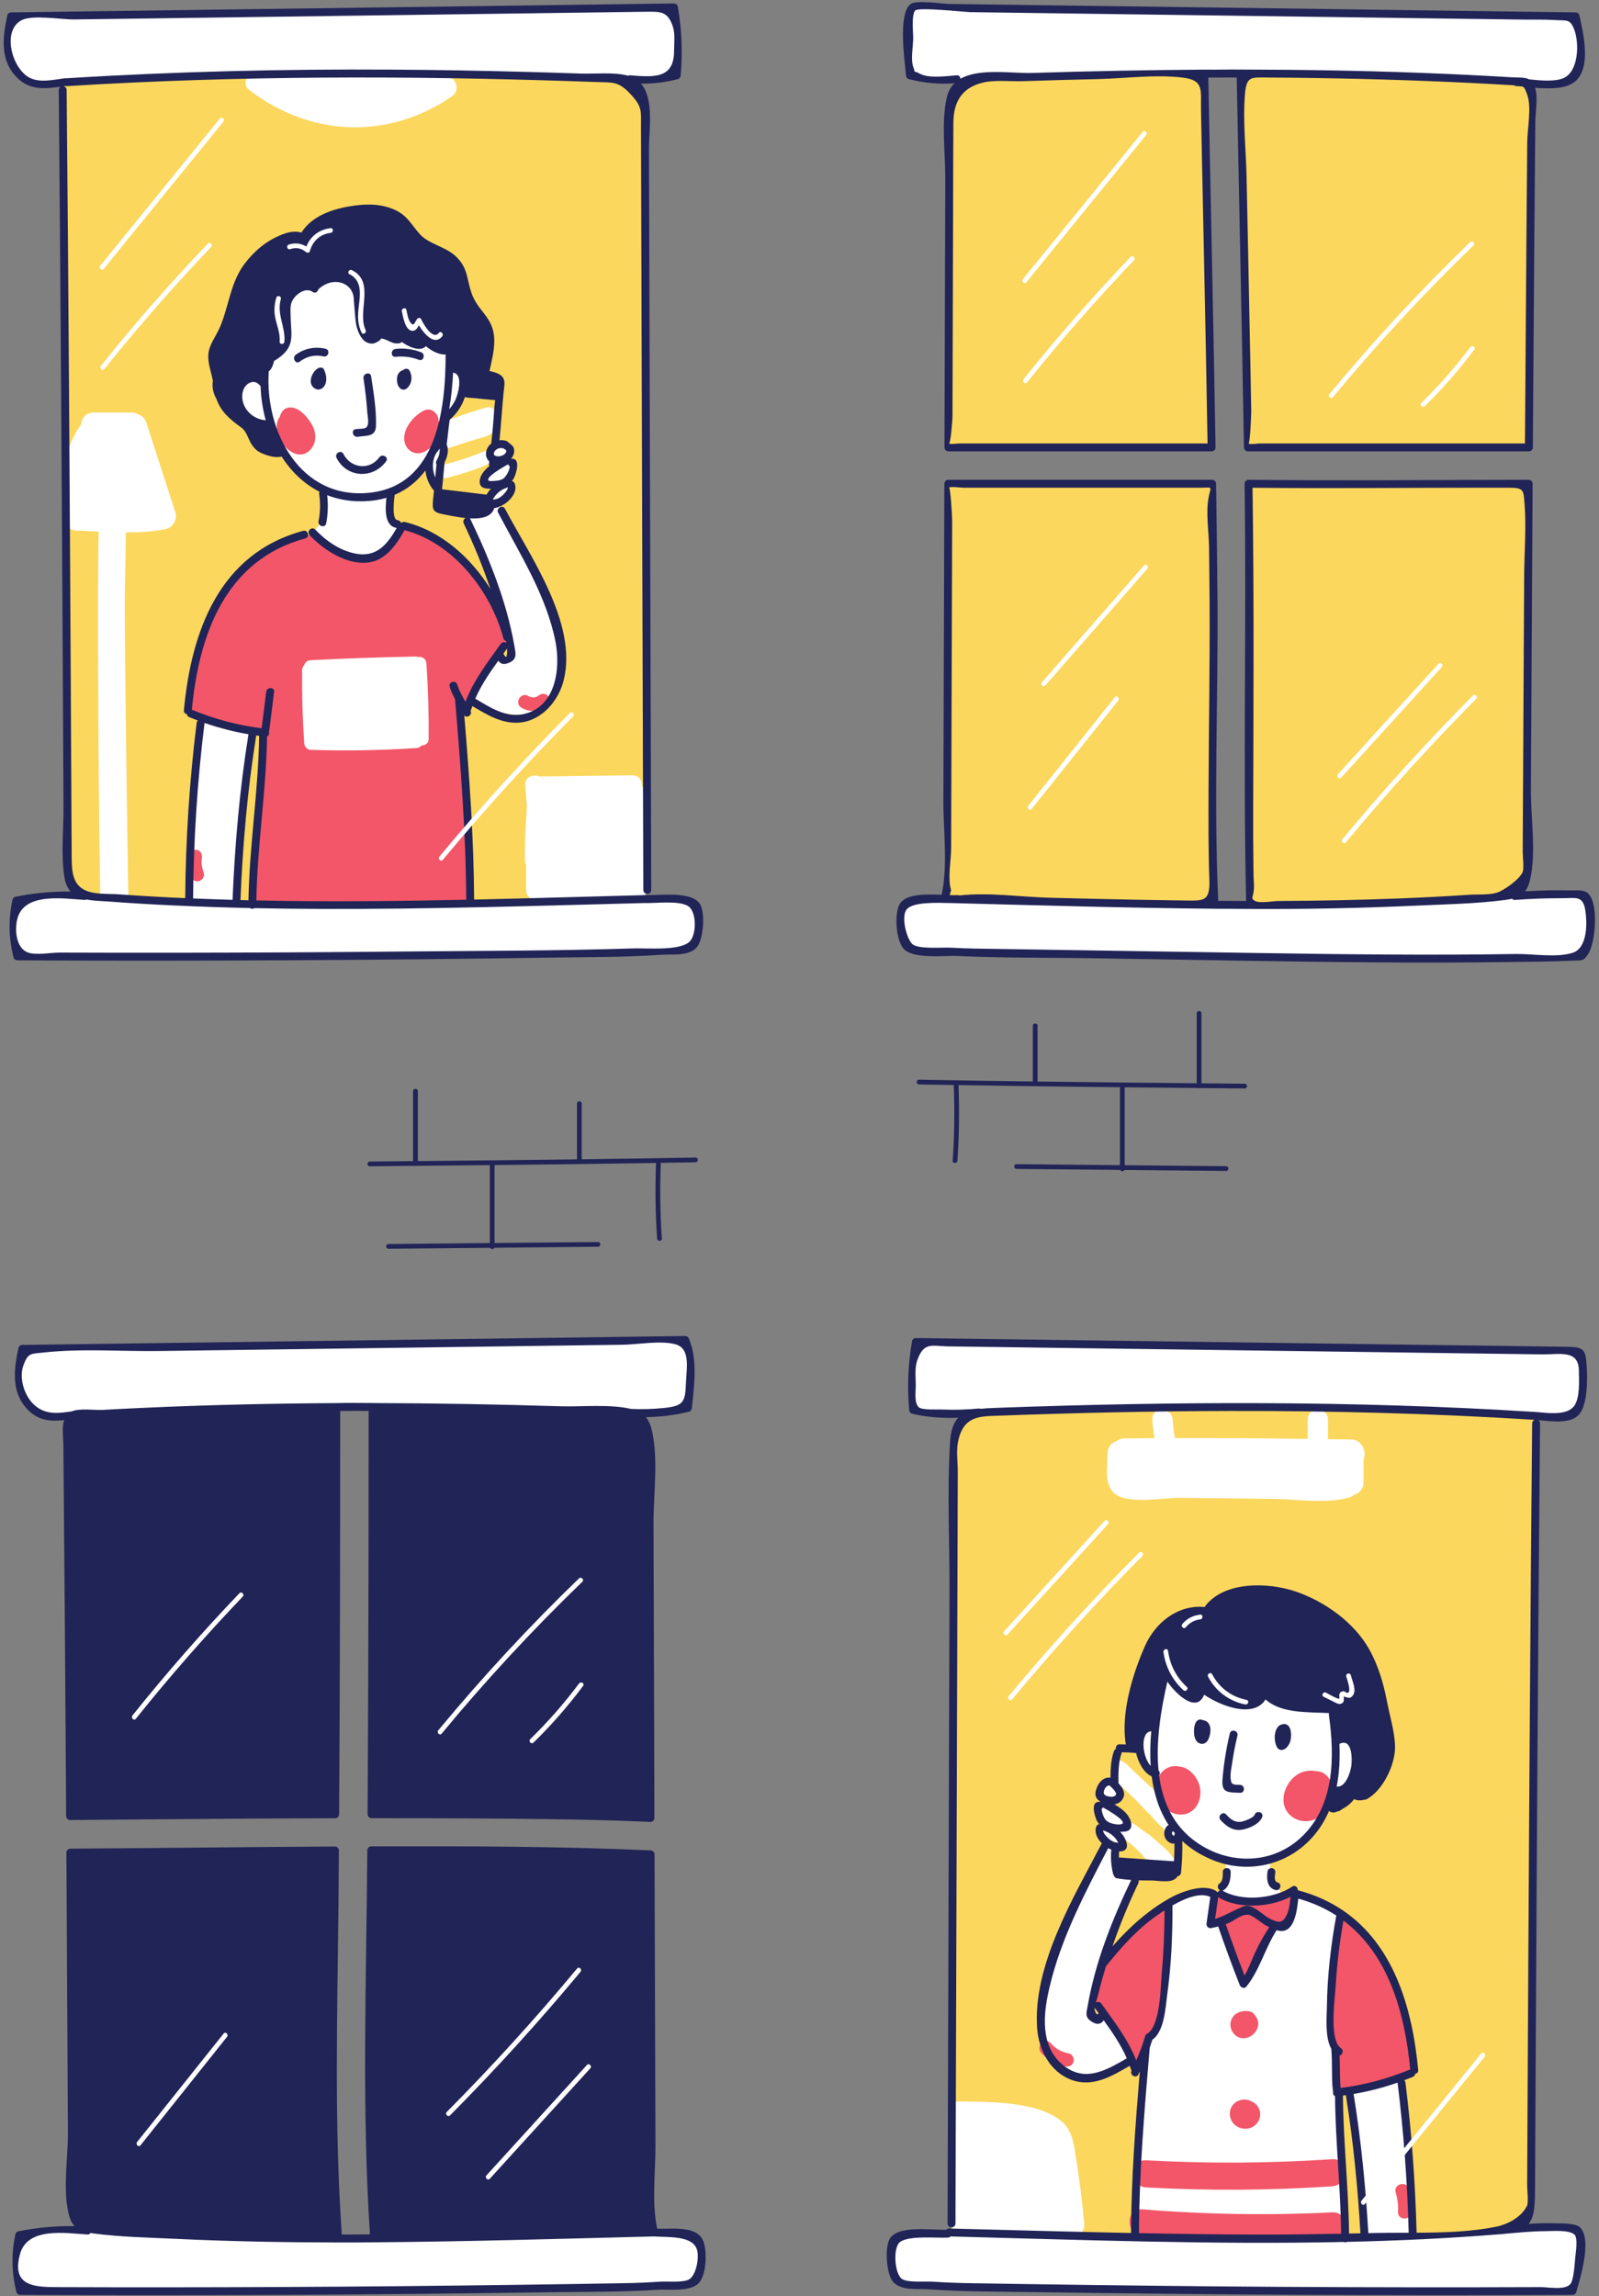
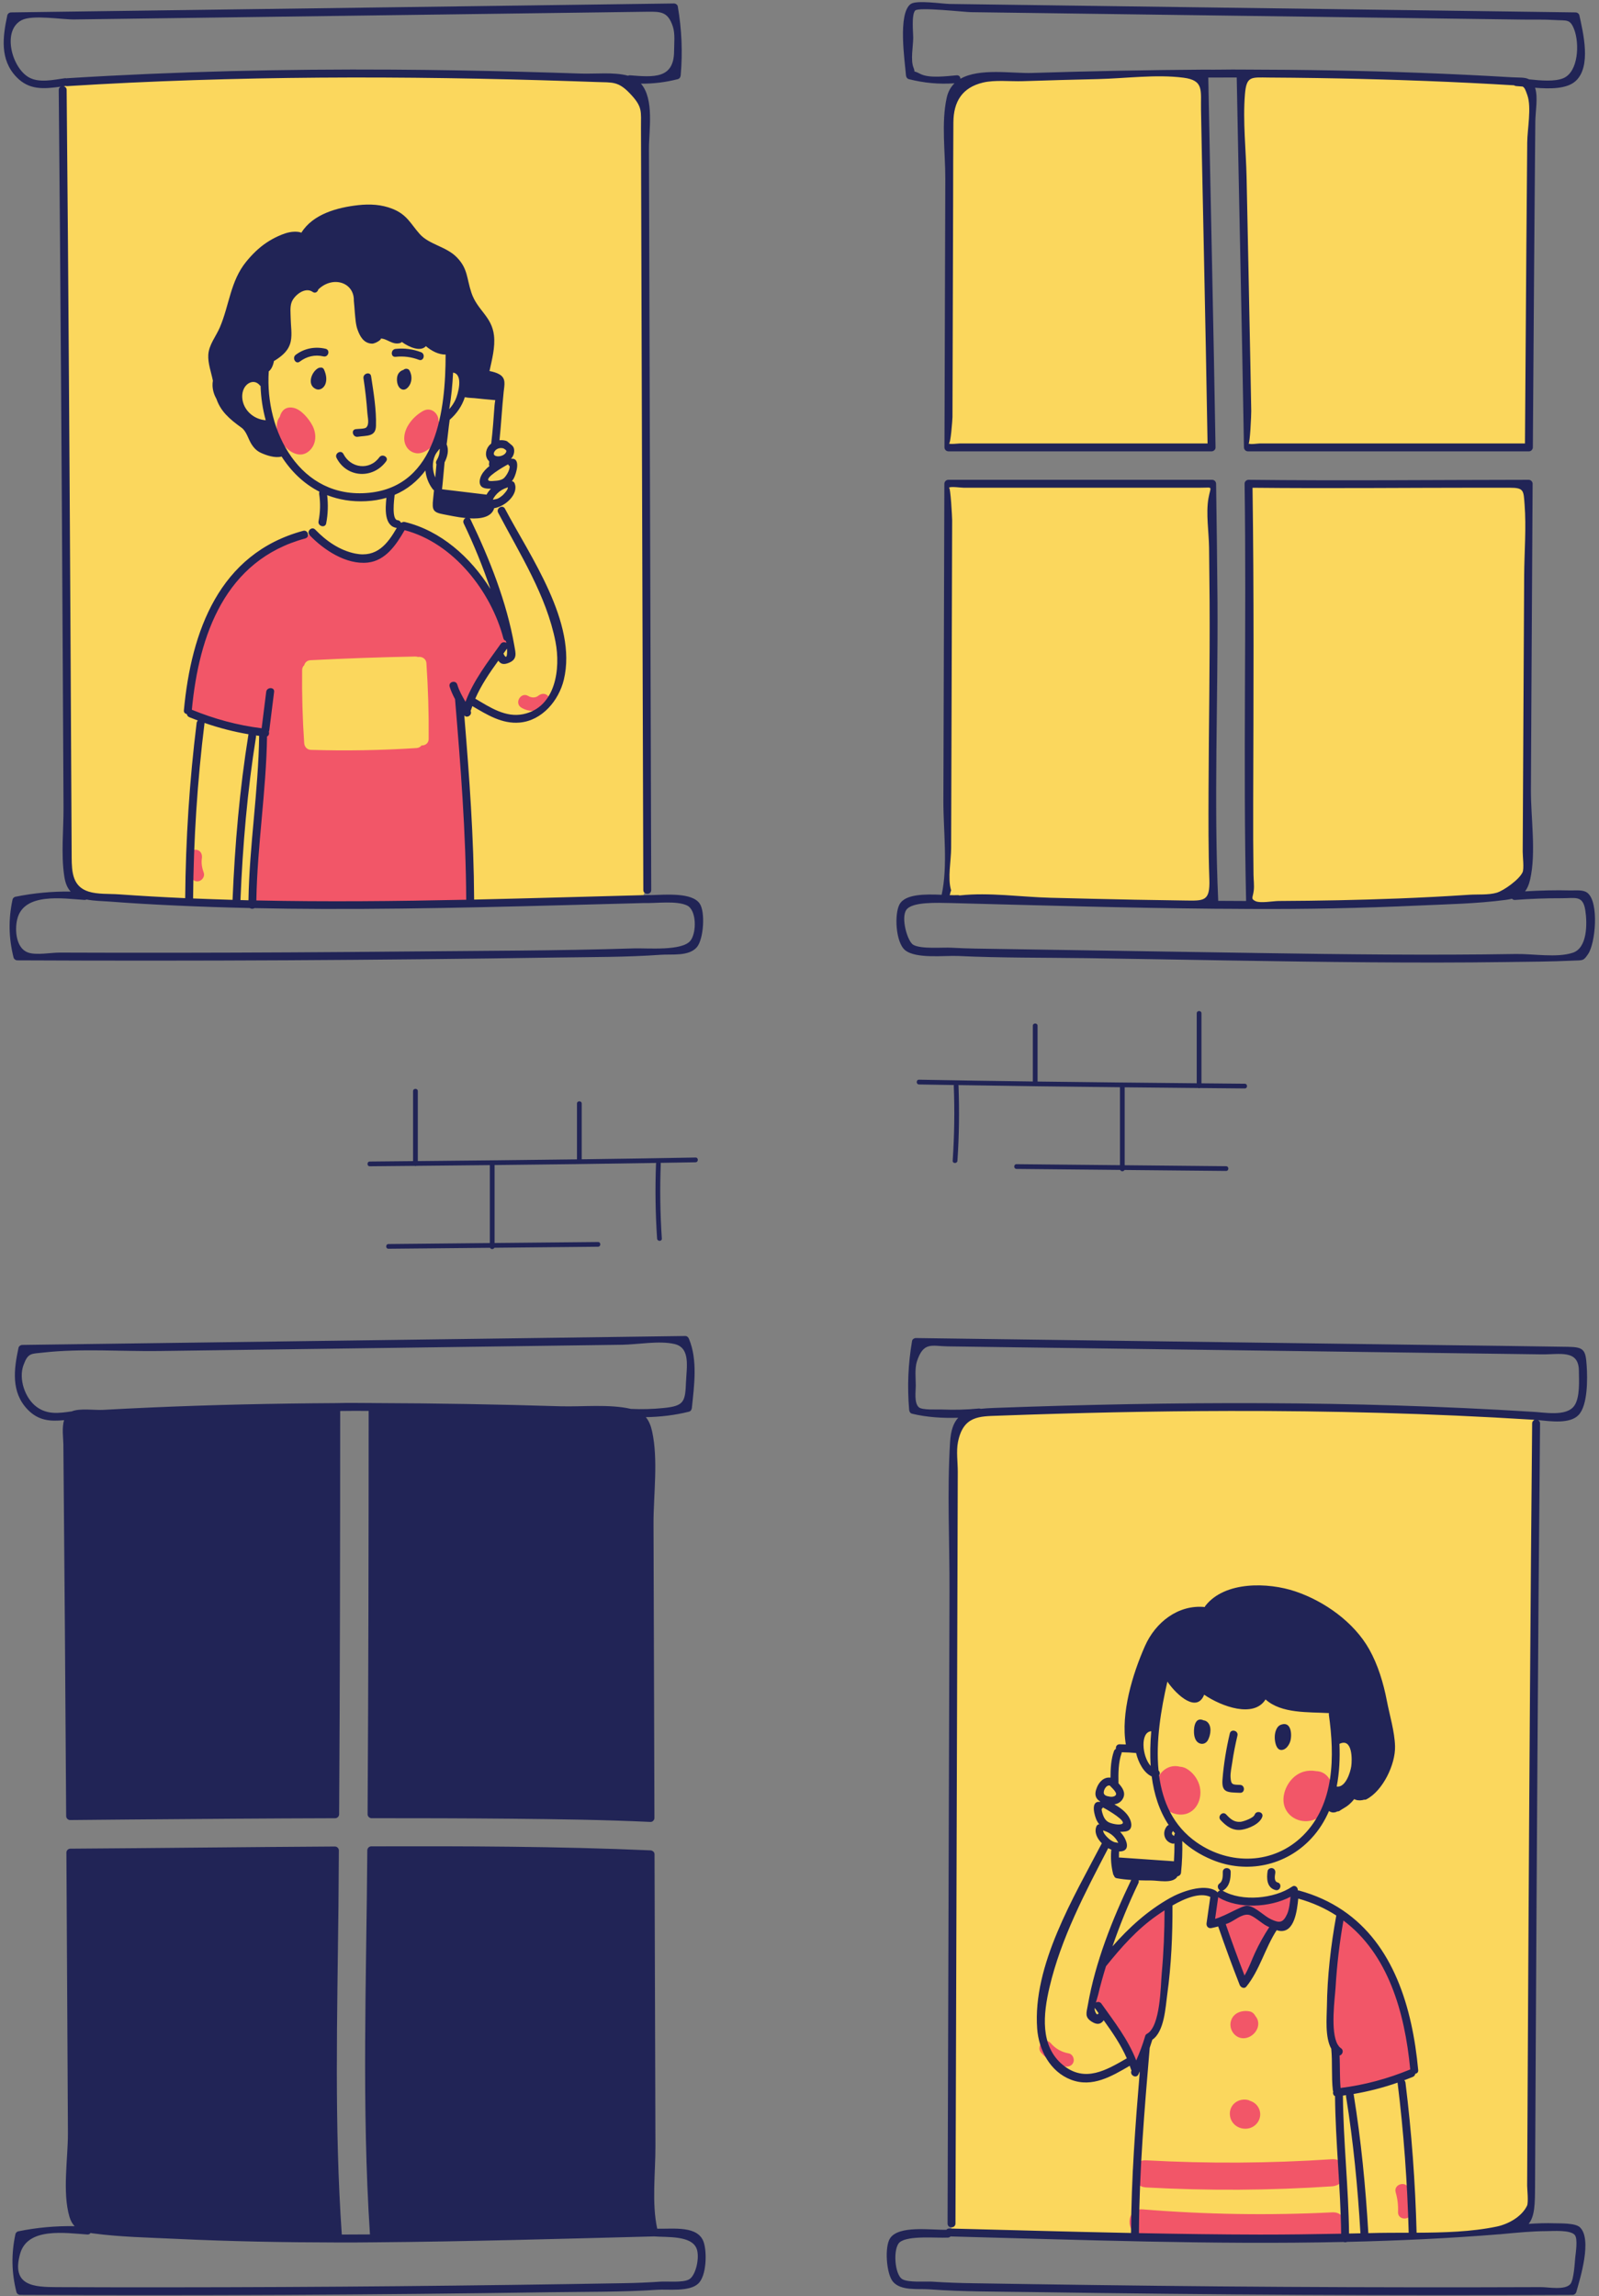
<svg xmlns="http://www.w3.org/2000/svg" height="435.6" preserveAspectRatio="xMidYMid meet" version="1.0" viewBox="-0.7 -0.4 303.4 435.6" width="303.4" zoomAndPan="magnify">
  <rect x="-0.7" y="-0.4" width="303.4" height="435.6" fill="#808080" stroke="none" />
  <g>
    <g id="change1_1">
      <path d="M 236.203 91.371 C 236.34 100.492 236.445 109.613 236.492 118.734 C 236.59 135.645 236.105 152.57 236.465 169.477 C 236.477 170.074 236.492 170.676 236.508 171.281 C 236.594 171.281 236.68 171.281 236.766 171.281 C 250.375 171.309 269.34 170.973 285.879 169.48 C 286.633 169.414 287.379 169.109 287.938 168.602 C 288.875 167.75 288.945 166.324 288.953 165.059 C 289.078 140.359 289.199 116.035 289.355 91.371 Z M 289.398 84.473 C 289.539 62.363 289.707 39.934 289.926 16.664 L 289.082 15.191 C 270.285 13.992 251.906 13.555 234.695 13.543 C 235.133 37.188 235.695 60.828 236.082 84.473 Z M 229.562 113.723 C 229.504 106.273 229.406 98.824 229.297 91.371 L 179.238 91.371 C 179.156 116.953 179.078 142.52 179 168.438 L 178.578 170.137 C 195.973 170.578 212.531 171.098 229.727 171.242 C 229.602 168.617 229.477 166.059 229.438 163.637 C 229.16 147.012 229.688 130.355 229.562 113.723 Z M 229.191 84.473 C 228.801 60.836 228.234 37.195 227.801 13.559 C 211.906 13.648 197.145 14.078 184.18 14.578 C 183.344 14.609 182.477 14.641 181.727 15.012 C 179.734 15.984 179.461 18.656 179.453 20.867 C 179.391 42.242 179.324 63.371 179.258 84.473 Z M 179.766 420.773 L 179.844 423.207 L 193.586 423.883 L 249.473 424.348 L 284.273 422.789 L 287.918 421.41 L 289.926 417.723 L 290.164 413.539 L 290.266 391.305 L 290.262 342.473 L 291.109 270.66 L 289.926 268.164 L 284.363 267.969 L 234.441 266.672 L 185.363 267.711 L 182.488 268.895 L 180.188 273.23 L 180.188 309.07 L 180.34 372.074 Z M 122.117 167.641 L 121.094 170.16 L 108.297 170.754 L 52.41 171.215 L 16.012 169.586 L 13.246 168.438 L 11.742 165.059 L 11.719 160.41 L 11.617 138.172 L 11.824 89.152 L 10.934 17.082 L 11.617 15.191 L 17.52 14.84 L 67.441 13.539 L 116.52 14.578 L 118.422 15.922 L 121.695 20.098 L 121.695 55.941 L 121.547 118.941 L 122.117 167.641" fill="#fbd75d" />
    </g>
    <g id="change2_1">
-       <path d="M 86.867 71.762 C 86.863 71.746 86.867 71.73 86.863 71.715 C 86.859 71.691 86.848 71.672 86.844 71.648 C 86.828 71.578 86.828 71.508 86.801 71.445 C 86.766 71.27 86.707 71.094 86.617 70.918 C 86.219 70.141 85.457 69.684 84.625 69.684 C 84.691 69.16 84.738 68.645 84.824 68.109 C 85.008 66.809 84.027 65.918 83.023 65.742 C 82.645 65.512 82.199 65.391 81.75 65.391 C 81.691 65.383 81.637 65.367 81.578 65.359 C 77.867 63.977 73.918 63.195 69.949 63.34 C 69.527 63.16 69.078 63.449 68.656 63.27 C 68.629 63.258 68.598 63.246 68.57 63.238 C 68.559 63.23 68.551 63.223 68.539 63.215 C 68.508 63.113 68.477 63.012 68.453 62.906 C 68.398 62.68 68.348 62.449 68.297 62.219 C 68.262 62.023 68.227 61.832 68.18 61.641 C 68.148 61.523 68.102 61.418 68.043 61.316 C 67.922 59.785 67.711 58.207 67.297 56.887 C 67.242 56.223 67.102 55.57 66.754 55.047 C 66.438 54.109 65.57 53.371 64.5 53.113 C 63.824 52.824 63.09 52.828 62.355 52.941 C 61.875 53.016 61.387 53.164 60.941 53.391 C 60.332 53.551 59.859 53.805 59.531 54.148 C 58.426 53.961 57.25 54.215 56.332 54.859 C 55.328 55.312 54.5 56.129 54.238 57.227 C 54.18 57.461 54.145 57.727 54.117 58 C 54.07 58.137 54.027 58.277 54.02 58.426 L 53.914 60.164 C 53.648 61.16 53.465 62.172 53.359 63.195 C 53.277 63.379 53.234 63.594 53.238 63.84 L 53.246 64.039 C 53.043 64.781 52.867 65.527 52.77 66.285 C 52.582 66.605 52.371 66.91 52.125 67.203 C 51.242 67.719 50.438 68.34 49.59 69.172 C 48.859 69.891 48.883 70.777 49.305 71.441 C 48.859 71.363 48.383 71.383 47.895 71.547 C 47.883 71.551 47.875 71.555 47.867 71.559 C 47.539 71.59 47.211 71.641 46.898 71.742 C 46.035 71.973 45.262 72.434 44.832 73.293 C 44.707 73.547 44.629 73.824 44.59 74.105 C 44.496 74.387 44.465 74.691 44.492 75.023 C 44.414 75.438 44.418 75.879 44.523 76.32 C 44.73 77.188 45.348 77.902 46.125 78.363 C 46.352 78.605 46.625 78.824 46.934 79.035 C 47.797 79.621 48.742 80.168 49.816 80.133 C 49.988 80.129 50.148 80.09 50.301 80.035 C 50.738 81.266 51.41 82.441 52.219 83.574 C 52.922 86.047 54.426 87.793 56.434 89.41 C 57.523 90.289 58.594 91.211 59.805 91.914 C 59.98 92.02 60.16 92.102 60.344 92.188 C 60.344 92.191 60.34 92.191 60.344 92.195 C 60.398 92.355 60.309 92.77 60.328 92.969 C 60.355 93.199 60.402 93.438 60.434 93.672 C 60.516 94.309 60.605 94.945 60.68 95.586 C 60.805 96.699 60.512 97.5 60.176 98.555 C 60.062 98.754 59.953 98.949 59.844 99.148 C 59.543 99.688 59.105 100.082 58.883 100.422 C 57.926 101.129 57.305 102.273 57.441 103.891 C 57.934 109.82 58.238 115.754 58.367 121.695 C 56.441 122.035 54.777 122.781 53.902 124.961 C 52.281 129.012 53.094 134.473 53.113 138.758 C 53.133 142.133 52.766 145.934 56.727 147.145 C 59.23 147.91 63.668 147.695 66.488 146.699 C 67.328 147.07 68.336 147.188 69.469 146.945 C 73.758 146.035 80.539 148.176 82.938 143.145 C 83.969 140.977 83.355 138.02 83.254 135.742 C 83.09 132.18 82.926 128.613 82.766 125.047 C 82.621 121.898 80.02 120.223 77.07 120.711 C 76.863 120.742 76.652 120.766 76.441 120.793 L 76.488 103.215 C 76.492 101.684 75.855 100.57 74.93 99.848 C 74.715 99.383 73.949 99.031 73.242 98.527 C 72.426 97.941 72.938 94.75 72.961 93.871 C 72.965 93.703 73 93.301 73.031 92.836 C 73.195 92.781 73.355 92.723 73.52 92.668 C 75.262 92.086 76.77 91.156 77.973 89.773 C 78.738 89.25 79.344 88.586 79.852 87.84 C 79.895 87.785 79.941 87.742 79.98 87.684 C 81.152 85.953 81.801 83.855 82.539 81.906 C 83.02 80.848 83.441 79.777 83.824 78.762 C 83.875 78.621 83.898 78.492 83.91 78.363 C 84.105 78.098 84.297 77.828 84.496 77.566 C 85.562 76.617 86.621 75.422 86.703 74.16 C 86.84 73.746 86.918 73.32 86.875 72.91 C 86.902 72.645 86.91 72.371 86.891 72.09 C 86.895 71.977 86.883 71.867 86.867 71.762 Z M 96.555 180.617 C 104.059 180.516 111.562 180.398 119.066 180.277 C 122.445 180.223 130.094 179.535 130.094 179.535 C 132.129 179.211 132.129 171.129 130.957 170.699 C 128.156 170.539 123.898 170.32 121.094 170.16 L 87.656 171.051 L 57.613 171.258 L 43.336 170.688 C 43.391 170.664 43.449 170.641 43.496 170.609 C 44.121 170.445 44.504 169.809 44.176 169.176 C 44.352 168.164 44.309 166.969 44.402 166.074 C 44.406 166.031 44.387 165.996 44.387 165.957 C 44.676 163.891 44.844 161.824 44.848 159.73 C 44.852 159.281 44.617 159 44.316 158.867 C 44.316 158.805 44.312 158.746 44.312 158.684 C 44.637 156.965 44.934 155.242 45.172 153.504 C 45.207 153.27 45.195 153.047 45.156 152.84 C 45.195 152.289 45.234 151.742 45.277 151.191 C 45.598 149.434 45.883 147.668 46.113 145.895 C 46.203 145.754 46.27 145.59 46.27 145.379 C 46.27 144.219 46.496 143.121 46.699 142.016 C 46.715 141.938 46.73 141.852 46.742 141.77 C 46.836 141.254 46.922 140.734 46.973 140.203 C 46.977 140.129 46.957 140.078 46.949 140.016 C 46.957 139.961 46.969 139.91 46.973 139.855 C 46.977 139.855 46.973 139.852 46.973 139.852 C 47 139.789 47.027 139.734 47.055 139.672 C 47.234 139.234 47.266 138.805 46.984 138.402 C 46.551 137.77 45.516 137.652 44.562 137.633 C 44.414 137.551 44.254 137.48 44.059 137.445 C 43.512 137.352 42.961 137.254 42.414 137.156 C 42.363 137.148 42.316 137.148 42.27 137.145 C 41.656 136.988 41.059 136.77 40.48 136.48 C 40.02 136.25 39.488 136.211 39.004 136.328 C 38.574 136.129 37.922 136.254 37.723 136.715 C 36.883 138.66 36.777 140.613 36.781 142.707 C 36.781 143.172 36.656 144.008 36.656 144.82 C 36.598 145.223 36.543 145.625 36.508 146.031 C 36.336 146.191 36.215 146.414 36.211 146.715 C 36.199 147.371 36.184 148.027 36.172 148.688 C 36.094 149.613 36.066 150.539 36.117 151.492 C 36.129 151.688 36.191 151.844 36.277 151.98 C 36.281 152.035 36.285 152.09 36.285 152.145 C 36.191 152.629 36.125 153.113 36.078 153.598 C 35.668 154.973 35.5 156.461 35.922 157.707 C 35.891 157.848 35.867 157.992 35.867 158.156 C 35.875 160.305 35.883 162.453 35.891 164.598 C 35.77 164.844 35.695 165.133 35.695 165.473 C 35.699 166.285 35.703 167.102 35.707 167.914 C 35.605 168.062 35.535 168.238 35.539 168.469 C 35.543 168.648 35.559 168.801 35.586 168.941 C 35.496 169.629 35.656 170.102 36.047 170.395 L 23.652 169.902 C 23.215 144.742 22.926 116.109 22.977 113.176 C 23.047 108.984 23.121 104.789 23.191 100.598 C 25.75 100.605 28.297 100.469 30.789 99.965 C 32.105 99.699 32.988 98.059 32.582 96.805 C 30.75 91.141 28.914 85.477 27.078 79.812 C 26.777 78.883 26.129 78.355 25.395 78.145 C 25.055 77.965 24.66 77.852 24.188 77.852 L 17.113 77.852 C 15.551 77.852 14.734 78.996 14.648 80.207 C 14.629 80.234 14.602 80.254 14.582 80.281 C 13.398 81.93 12.645 83.734 12.023 85.594 C 11.973 85.703 11.918 85.805 11.875 85.926 L 11.844 86.016 C 12.234 88.66 11.914 91.395 11.523 94.113 C 11.648 95.93 11.758 97.742 11.699 99.559 C 11.848 99.57 11.992 99.586 12.141 99.57 C 12.43 99.855 12.797 100.074 13.273 100.18 C 13.672 100.27 14.016 100.293 14.344 100.285 C 15.562 100.328 16.793 100.391 18.023 100.445 C 17.801 106.344 17.855 140.84 18.32 169.688 L 15.336 169.57 C 11.016 169.191 6.637 169.488 2.402 170.445 C 1.504 173.902 1.57 177.605 2.59 181.031 C 33.914 181.184 65.234 181.047 96.555 180.617 Z M 91.621 76.875 C 89.41 77.535 87.223 78.254 85.051 79.027 C 84.371 79.27 84.137 79.883 84.203 80.449 L 84.109 80.477 C 83.203 80.742 83.051 81.66 83.371 82.316 C 82.266 83.051 82.926 85.082 84.379 84.613 C 85.957 84.102 87.535 83.594 89.117 83.082 C 90.301 82.699 91.777 82.473 92.766 81.699 C 93.141 81.406 93.223 80.746 93.031 80.301 C 93.383 79.852 93.352 79.203 93.059 78.742 C 93.508 77.867 92.836 76.516 91.621 76.875 Z M 3.531 255.488 C 2.762 258.836 2.121 262.816 4.254 265.508 C 6.973 268.938 8.375 268.688 13.738 267.977 L 37.57 266.988 L 61.449 266.473 L 81.574 266.59 L 105.074 266.965 L 117.781 267.551 C 120.746 267.91 126.969 267.527 129.828 266.68 C 130.301 262.391 130.688 256.359 129.309 253.797 C 87.383 254.359 45.457 254.926 3.531 255.488 Z M 131.504 423.871 C 128.699 423.711 126.184 423.27 123.379 423.109 L 101.824 423.59 L 75.449 424.09 L 53.449 424.227 L 34.824 423.59 L 15.883 422.742 C 11.562 422.363 7.18 422.66 2.949 423.617 C 2.047 427.074 2.113 430.777 3.137 434.203 C 34.457 434.359 65.781 434.223 97.098 433.793 C 104.605 433.688 112.109 433.57 119.613 433.449 C 122.992 433.395 130.637 432.707 130.637 432.707 C 132.676 432.387 132.676 424.301 131.504 423.871 Z M 94.879 125.168 C 94.758 125.137 94.637 125.117 94.516 125.078 C 93.641 124.871 92.824 125.227 92.34 125.965 C 91.832 126.73 91.379 127.512 90.945 128.305 C 90.797 128.559 90.652 128.816 90.516 129.086 C 90.02 129.441 89.551 129.832 89.16 130.367 C 88.527 131.25 89.051 132.477 89.855 133.008 C 92.949 135.062 99.578 136.41 102.555 133.512 C 104.203 131.91 104.98 129.578 105.184 127.141 C 105.312 126.988 105.41 126.801 105.418 126.551 C 105.512 124.137 106.062 121.707 105.562 119.309 C 105.18 117.461 104.297 115.766 103.371 114.133 C 102.809 112.578 102.246 111.023 101.688 109.465 C 101.684 109.465 101.684 109.465 101.684 109.461 C 101.758 109.082 101.723 108.664 101.52 108.23 C 100.859 106.84 99.918 105.574 98.863 104.398 C 97.52 101.992 95.777 99.777 94.973 97.02 C 94.812 96.469 94.48 96.105 94.086 95.891 C 94.297 95.363 94.535 94.844 94.832 94.34 C 94.945 94.148 94.941 93.965 94.879 93.809 C 95.73 92.965 96.445 91.852 95.895 90.926 C 95.766 90.707 95.621 90.574 95.473 90.477 C 95.523 90.301 95.582 90.121 95.656 89.953 C 95.824 89.77 95.961 89.57 96.066 89.355 C 96.152 89.258 96.223 89.164 96.277 89.094 C 96.328 89.027 96.332 88.953 96.344 88.883 C 96.637 88.59 96.586 88.098 96.324 87.871 C 96.273 87.645 96.125 87.445 95.922 87.367 C 95.992 87.223 96.051 87.07 96.07 86.902 C 96.129 86.477 96.031 86.051 95.812 85.699 C 95.812 85.688 95.812 85.672 95.812 85.656 C 95.82 85.578 95.809 85.496 95.801 85.414 C 95.801 85.398 95.797 85.383 95.793 85.363 C 95.785 85.305 95.789 85.246 95.77 85.18 C 95.73 85.031 95.652 84.883 95.559 84.746 C 95.516 84.68 95.469 84.617 95.418 84.559 C 95.391 84.527 95.363 84.504 95.336 84.477 C 95.277 84.426 95.219 84.379 95.156 84.336 C 95.117 84.309 95.078 84.281 95.035 84.258 C 94.941 84.203 94.84 84.16 94.727 84.133 C 94.066 83.957 93.312 84.105 92.82 84.598 C 92.801 84.613 92.781 84.625 92.762 84.641 C 92.484 84.859 92.363 85.164 92.34 85.488 C 92.324 85.57 92.309 85.652 92.305 85.734 C 92.059 85.297 91.586 85.035 90.965 85.297 C 88.496 86.336 85.969 87.16 83.359 87.773 C 82.992 87.863 82.75 88.059 82.605 88.305 C 82.66 87.965 82.715 87.625 82.77 87.285 C 82.793 87.133 82.746 86.992 82.664 86.883 C 82.762 86.848 82.848 86.777 82.902 86.645 C 82.922 86.605 82.93 86.566 82.949 86.523 C 82.949 86.527 82.953 86.527 82.953 86.527 C 82.957 86.516 82.957 86.504 82.961 86.492 C 83.098 86.156 83.203 85.84 83.266 85.469 C 83.273 85.441 83.27 85.414 83.27 85.387 C 83.277 85.363 83.281 85.344 83.289 85.316 C 83.52 84.719 82.555 84.457 82.328 85.055 C 82.312 85.09 82.305 85.125 82.289 85.16 C 81.926 85.609 81.684 86.09 81.57 86.637 C 81.426 87.008 81.305 87.387 81.219 87.777 C 81.184 87.844 81.156 87.922 81.156 88.016 C 81.156 88.027 81.16 88.039 81.16 88.055 C 81.129 88.219 81.102 88.387 81.078 88.555 C 81.07 88.57 81.059 88.586 81.055 88.605 C 81.047 88.645 81.051 88.684 81.047 88.727 C 81.047 88.73 81.047 88.734 81.047 88.742 C 81.043 88.746 81.047 88.75 81.047 88.754 C 81.031 88.922 81.035 89.082 81.062 89.238 C 81.066 89.258 81.059 89.277 81.062 89.301 C 81.102 89.57 81.176 89.805 81.266 90.035 L 81.32 90.34 C 81.355 90.527 81.465 90.629 81.594 90.672 C 81.605 90.699 81.613 90.727 81.625 90.754 C 81.824 91.215 82.586 90.977 82.559 90.5 C 82.555 90.445 82.551 90.395 82.547 90.34 C 82.539 90.199 82.48 90.098 82.402 90.016 C 82.367 89.934 82.34 89.852 82.309 89.77 C 82.309 89.762 82.316 89.754 82.32 89.746 C 82.348 89.633 82.355 89.508 82.371 89.391 C 82.414 89.336 82.453 89.277 82.465 89.199 C 82.465 89.188 82.469 89.18 82.469 89.168 C 82.59 89.844 83.18 90.457 84.043 90.254 C 86.652 89.641 89.18 88.816 91.648 87.777 C 92.211 87.539 92.473 87.043 92.496 86.547 C 92.512 86.574 92.531 86.598 92.547 86.621 C 92.559 87.367 93.117 87.945 93.809 88.234 C 93.277 88.5 92.789 88.844 92.367 89.293 C 91.941 89.504 91.578 89.801 91.406 90.227 C 91.16 90.84 91.457 91.469 92.133 91.574 C 92.488 91.633 92.914 91.539 93.344 91.387 C 93.453 91.371 93.566 91.348 93.68 91.309 C 93.547 91.523 93.441 91.75 93.391 91.961 C 93.355 92.109 93.371 92.23 93.41 92.34 C 93.035 92.758 92.742 93.277 92.59 93.719 C 92.492 93.836 92.379 93.934 92.285 94.059 C 91.945 94.512 92.508 95.168 93.012 95.004 C 93.027 94.996 93.043 94.988 93.059 94.984 C 92.949 95.223 92.855 95.465 92.77 95.711 C 92.141 95.828 91.562 96.215 91.309 96.801 C 91.203 96.797 91.098 96.789 90.969 96.758 C 90.035 96.512 89.312 96.926 88.914 97.559 C 87.742 98.336 87.855 100.055 88.758 100.789 C 88.875 100.969 88.98 101.152 89.09 101.336 C 89.402 102.227 89.992 103.102 90.367 103.844 C 90.402 103.91 90.449 103.949 90.492 104.004 C 90.746 104.547 90.996 105.09 91.238 105.641 C 91.355 105.906 91.535 106.047 91.738 106.109 C 92.527 108.02 93.328 109.93 93.805 111.98 C 94.719 115.914 95.602 119.855 96.496 123.793 C 96.383 123.938 96.281 124.09 96.184 124.246 C 95.723 124.531 95.285 124.836 94.879 125.168 Z M 172.008 179.535 C 172.008 179.535 179.652 180.223 183.035 180.277 C 190.539 180.398 198.043 180.516 205.547 180.617 C 236.863 181.047 270.133 181.996 299.508 181.031 C 300.715 180.07 301.75 171.109 299.922 169.41 C 298.422 169.164 291.086 169.191 286.762 169.57 L 278.699 170.293 L 249.449 171.281 L 230.699 171.281 L 202.574 170.715 L 181.004 170.16 C 178.203 170.32 173.945 170.539 171.141 170.699 C 169.973 171.129 169.973 179.211 172.008 179.535 Z M 48.949 13.691 C 49.062 13.75 49.176 13.816 49.285 13.902 C 49.316 13.93 49.355 13.949 49.387 13.977 C 49.484 13.961 49.586 13.945 49.691 13.945 C 59.91 13.941 70.133 13.938 80.352 13.934 C 80.441 13.863 80.535 13.805 80.637 13.754 L 73.574 13.59 Z M 2.133 12.719 C -0.004 10.027 0.637 6.051 1.41 2.703 C 43.336 2.137 85.258 1.574 127.184 1.008 C 128 5.246 128.176 9.605 127.707 13.895 C 124.844 14.742 121.805 14.996 118.84 14.637 L 84.309 13.84 C 84.457 13.969 84.586 14.117 84.691 14.297 C 85.938 14.777 86.566 16.828 85.086 17.852 C 72.98 26.219 58.098 25.574 46.555 16.629 C 45.328 15.676 45.949 14.254 47.066 13.699 L 42.699 13.715 L 11.617 15.191 C 6.25 15.902 4.852 16.148 2.133 12.719 Z M 102.125 170.008 C 102.215 170.02 102.301 170.035 102.402 170.035 C 104.223 170.008 106.039 169.977 107.859 169.949 C 108.055 169.945 108.227 169.914 108.391 169.867 C 111.398 170.051 114.355 170.016 117.355 169.762 C 117.488 169.785 117.625 169.797 117.777 169.793 C 118.398 169.781 119.02 169.766 119.641 169.75 C 120.211 169.738 121.285 169.77 121.613 169.41 C 122.18 169.105 121.984 168.273 121.945 167.52 C 121.887 166.285 121.828 165.055 121.77 163.82 C 121.758 163.559 121.688 163.316 121.578 163.102 C 121.598 162.273 121.605 161.441 121.586 160.617 C 121.578 159.84 121.566 159.062 121.539 158.285 C 121.547 158.012 121.547 157.738 121.551 157.465 C 121.852 154.992 121.941 152.578 121.727 150.059 C 121.68 149.5 121.438 149.078 121.105 148.77 C 121.191 147.746 120.594 146.664 119.27 146.684 C 113.375 146.754 107.484 146.828 101.594 146.902 C 100.414 146.422 98.832 146.969 98.953 148.582 C 99.051 149.832 99.152 151.078 99.254 152.328 C 99.227 153.055 99.203 153.781 99.176 154.508 C 99.156 154.598 99.133 154.684 99.125 154.781 C 99.121 154.879 99.117 154.973 99.113 155.07 C 99.102 155.141 99.102 155.219 99.102 155.293 C 98.938 157.836 98.867 160.379 98.91 162.926 C 98.918 163.25 99.004 163.516 99.125 163.75 L 99.125 164.836 C 99.102 165.523 99.113 166.215 99.125 166.906 L 99.125 168.434 C 99.125 170.16 100.988 170.684 102.125 170.008 Z M 298.855 255.875 C 256.934 255.309 215.008 254.746 173.082 254.184 C 172.266 258.418 172.09 262.777 172.559 267.066 C 175.422 267.914 182.059 267.91 185.02 267.551 L 203.449 266.965 L 233.305 266.695 L 252.633 266.672 L 269.199 267.09 L 289.926 268.164 C 295.633 268.332 297.535 268.496 298.207 267.609 C 299.66 265.68 300.215 256.277 298.855 255.875 Z M 231.785 357.426 C 231.773 357.445 231.758 357.453 231.746 357.477 C 231.66 357.652 231.164 357.809 231.078 357.984 C 230.871 358.41 231.566 358.816 231.91 358.934 C 231.984 359.051 232.094 359.152 232.246 359.215 C 234.789 360.219 237.965 360.5 240.594 359.594 C 240.664 359.641 241.207 359.375 241.273 359.422 C 241.887 359.852 242.562 358.656 242.066 358.145 C 242.016 358.094 241.965 358.039 241.914 357.988 C 241.867 357.875 241.785 357.77 241.66 357.684 C 241.598 357.648 241.551 357.594 241.488 357.551 C 241.168 357.223 240.844 356.891 240.523 356.559 C 240.496 356.246 240.426 355.953 240.344 355.656 C 240.344 354.988 240.344 354.316 240.348 353.648 C 240.348 352.934 239.598 352.434 239.336 352.949 C 239.223 352.863 238.895 353.195 238.734 353.156 C 238.52 353.105 238.277 353.09 238.043 353.059 C 237.957 353.016 237.859 352.988 237.734 352.988 C 237.637 352.988 237.539 352.992 237.441 352.992 C 236.461 352.945 235.422 353.016 234.477 353.031 C 234.188 353.035 233.902 353.039 233.617 353.043 C 233.602 353.043 233.594 353.051 233.582 353.051 C 233.387 352.801 233.055 352.711 232.789 352.852 C 232.785 352.852 232.781 352.852 232.777 352.848 C 232.578 352.781 232.371 352.852 232.215 352.977 C 232.039 353.078 231.91 353.254 231.902 353.512 C 231.898 353.574 231.898 353.641 231.895 353.703 C 231.879 353.832 231.875 353.961 231.879 354.156 C 231.891 354.477 232.078 354.668 232.305 354.742 C 232.309 355.066 232.309 355.391 232.309 355.715 C 232.301 355.984 232.27 356.254 232.246 356.527 Z M 255.781 336.34 C 256.379 335.219 256.18 334.594 256.102 333.297 C 256.207 332.52 256.023 331.668 255.348 330.672 C 254.867 329.957 254.133 329.645 253.301 329.773 C 253.281 329.469 253.258 329.172 253.242 328.91 C 253.191 328.203 252.844 327.707 252.387 327.395 C 252.371 326.738 252.312 326.094 252.168 325.488 C 252.02 324.883 252.035 324.172 251.406 324.051 C 248.402 323.473 245.281 324.051 241.137 322.562 C 239.906 321.637 239.574 321.258 238.473 322.512 C 236.211 325.086 230.043 320.477 227.391 320.465 C 226.094 320.461 225.645 321.043 224.387 321.293 C 223.719 320.93 223.07 320.543 222.438 320.121 C 221.77 318.84 221.027 317.723 220.324 318.426 C 219.957 318.617 219.59 319.922 219.531 320.43 C 219.441 321.172 219.391 321.914 219.363 322.656 C 219.02 324.164 218.777 325.684 218.734 327.234 C 218.707 327.242 218.676 327.246 218.645 327.258 C 218.113 327.461 217.684 327.391 217.324 327.715 C 216.887 327.84 216.488 328.43 216.281 328.875 C 214.988 331.707 216.023 333.98 218.68 335.531 C 218.699 335.547 218.723 335.547 218.742 335.559 C 218.777 335.594 218.812 335.625 218.844 335.656 C 218.77 338.328 219.844 341.375 221.211 343.871 L 222.691 346.219 C 225.355 349.863 230.047 352.25 234.363 352.785 C 239.574 353.43 242.66 352.168 246.48 348.922 C 248.441 347.258 249.77 345.633 250.895 343.285 C 251.238 342.559 251.504 340.82 251.848 339.012 C 251.902 339.004 251.957 339.012 252.016 339 C 253.93 338.59 255.258 337.77 255.781 336.34 Z M 210.539 337.258 C 210.555 337.555 210.832 337.738 211.094 337.742 C 211.199 337.871 211.309 337.996 211.414 338.121 C 211.543 338.266 211.695 338.297 211.832 338.266 C 212.867 339.211 213.895 340.168 214.891 341.148 C 215.738 342.078 216.625 342.984 217.512 343.867 C 217.602 343.973 217.695 344.07 217.789 344.172 C 218.555 345.062 219.367 345.902 220.277 346.68 C 220.445 346.824 220.621 346.902 220.797 346.953 C 220.809 347.336 220.922 347.699 221.176 348.016 C 221.469 348.379 222.09 348.797 222.582 348.645 C 223.098 348.48 223.098 347.902 222.926 347.492 C 222.762 347.105 222.469 346.781 222.137 346.52 C 222.242 346.395 222.332 346.258 222.387 346.102 C 221.844 345.203 220.805 344.805 220.719 343.453 C 220.422 343.152 220.129 342.852 219.824 342.551 C 219.766 342.488 219.703 342.426 219.645 342.363 C 219.707 342.266 219.727 342.137 219.664 341.988 C 219.391 341.324 219.129 340.652 218.891 339.973 C 218.82 339.777 218.652 339.664 218.473 339.633 C 218.434 339.41 218.34 339.195 218.133 339.016 C 216.383 337.48 214.691 335.891 213.055 334.238 C 212.902 334.086 212.742 333.992 212.578 333.93 C 211.609 332.953 210.188 334.164 210.547 335.293 C 210.355 335.684 210.477 336.109 210.539 336.543 C 210.523 336.594 210.512 336.648 210.516 336.711 C 210.523 336.891 210.531 337.074 210.539 337.258 Z M 180.82 14.637 L 202.699 14.09 L 218.949 13.527 L 239.785 13.559 L 267.574 14.215 L 286.953 15.172 C 293.172 15.531 296.797 15.473 297.672 14.527 C 300 12.004 299.023 6.051 298.254 2.703 C 256.328 2.137 214.402 1.574 172.477 1.008 C 171.602 0.996 171.785 12.363 171.953 13.895 C 174.816 14.742 177.855 14.996 180.82 14.637 Z M 214.93 421.328 C 214.984 422.207 215.344 422.844 215.844 423.254 C 216.309 423.738 216.953 424.047 217.66 424.027 C 222.648 423.902 227.637 423.777 232.621 423.648 C 234.574 423.602 236.949 423.816 239.207 423.727 C 243.656 424.059 248.102 424.074 252.562 423.73 C 253.676 423.645 254.285 422.805 254.391 421.93 C 254.434 421.758 254.457 421.57 254.445 421.359 C 254.113 415.223 253.855 409.078 253.672 402.934 C 253.664 402.715 253.617 402.52 253.559 402.34 C 253.117 398.512 252.973 394.684 253.141 390.828 C 253.156 390.441 253.074 390.113 252.922 389.848 C 252.988 389.676 253.02 389.48 252.969 389.25 C 252.891 388.914 252.77 388.594 252.574 388.32 C 252.551 388.281 252.531 388.238 252.5 388.199 C 252.449 388.109 252.41 388.016 252.355 387.926 C 252.352 387.922 252.352 387.922 252.348 387.918 C 252.355 387.82 252.375 387.73 252.367 387.621 C 252.094 384.656 251.883 381.691 251.727 378.719 C 251.691 378.078 252.109 377.207 251.707 376.898 C 252.074 374.664 251.91 372.82 252.375 370.715 C 252.828 368.969 253.305 367.23 253.828 365.5 C 254.016 364.891 253.906 364.371 253.633 363.977 C 253.625 363.551 253.438 363.113 253.004 362.738 C 251.559 361.48 249.941 360.633 248.062 360.289 C 248.012 360.258 247.957 360.223 247.902 360.188 C 247.449 359.836 246.977 359.512 246.453 359.262 C 245.93 359.008 245.098 359.172 244.984 359.855 C 244.914 360.262 244.848 360.664 244.781 361.066 C 244.781 361.066 244.781 361.066 244.785 361.066 C 244.781 361.074 244.777 361.082 244.777 361.09 C 244.766 361.172 244.758 361.25 244.746 361.332 C 244.734 361.406 244.754 361.473 244.762 361.539 C 244.758 361.625 244.742 361.711 244.75 361.797 C 244.727 361.859 244.699 361.918 244.68 361.98 C 244.613 362.184 244.559 362.539 244.48 362.773 C 244.348 362.949 244.281 363.164 244.277 363.398 C 244.234 363.516 244.191 363.629 244.156 363.727 C 243.891 364.477 243.828 364.941 243.195 365.168 C 243.059 365.207 242.922 365.23 242.781 365.273 C 242.586 365.34 242.418 365.43 242.266 365.527 C 241.469 365.504 240.977 365.246 240.305 366.828 C 238.949 370.008 236.926 372.762 235.223 375.73 C 234.906 375.074 234.562 374.426 234.27 373.766 C 233.359 371.719 232.215 369.164 231.734 366.949 C 231.363 365.246 231.062 364.734 229.906 364.715 C 229.629 364.711 229.25 365.012 228.973 365.008 C 229.195 363.691 229.457 362.379 229.781 361.082 C 230.031 360.09 229.496 359.195 228.676 358.832 C 228.527 358.574 228.27 358.395 227.863 358.434 C 226.547 358.57 225.309 358.891 224.102 359.391 C 223.527 359.547 222.953 359.719 222.391 359.914 C 222.145 360 221.984 360.156 221.871 360.336 C 221.086 360.688 220.465 361.484 220.641 362.555 C 221.312 366.59 220.898 370.648 220.473 374.684 C 220.105 378.168 219.922 381.875 218.656 385.18 C 217.688 385.391 216.859 386.176 216.789 387.59 C 216.785 387.891 216.77 388.191 216.758 388.488 C 216.438 388.875 216.215 389.367 216.148 389.965 C 215.891 391.406 215.828 392.855 215.965 394.312 C 215.973 394.621 216.043 394.906 216.145 395.164 C 216.152 395.445 216.164 395.727 216.176 396.008 C 216.109 396.402 216.035 396.797 215.98 397.195 C 215.898 397.746 215.977 398.242 216.156 398.672 C 216.047 399.625 215.996 400.562 215.969 401.492 C 215.633 401.621 215.363 401.914 215.363 402.383 L 215.363 406.758 C 215.363 407.062 215.48 407.285 215.652 407.449 C 215.652 407.453 215.648 407.457 215.648 407.465 C 215.617 407.695 215.598 407.922 215.566 408.148 C 215.562 408.148 215.559 408.148 215.555 408.148 L 215.551 408.293 C 215.152 411.488 215.008 414.609 215.188 417.828 C 215.105 418.082 215.051 418.359 215.055 418.676 C 215.059 418.75 215.059 418.824 215.059 418.898 C 214.871 419.688 214.859 420.188 214.93 421.328 Z M 210.93 346.121 C 210.984 346.285 211.004 346.461 210.984 346.645 C 211.176 346.863 211.352 347.094 211.492 347.348 C 211.504 347.367 211.504 347.391 211.512 347.406 C 211.559 347.438 211.594 347.473 211.637 347.5 C 211.773 347.578 211.879 347.672 211.969 347.77 C 211.945 347.723 211.93 347.676 211.914 347.625 C 211.836 347.578 211.754 347.535 211.676 347.488 C 211.121 347.16 211.625 346.297 212.18 346.625 C 212.281 346.684 212.379 346.742 212.48 346.801 C 212.543 346.785 212.609 346.77 212.676 346.762 C 212.695 346.555 212.77 346.352 212.879 346.168 C 212.727 346.23 212.562 346.273 212.379 346.246 C 212.121 346.215 211.879 346.164 211.637 346.105 C 211.559 346.117 211.48 346.141 211.395 346.137 C 211.242 346.129 211.086 346.129 210.93 346.121 Z M 209.352 349.309 C 208.887 348.891 208.48 348.426 208.129 347.902 C 208.004 347.711 207.957 347.523 207.945 347.34 C 207.824 346.914 207.879 346.465 208.238 346.109 C 208.34 346.004 208.473 345.926 208.613 345.863 C 208.617 345.855 208.621 345.844 208.625 345.832 C 208.766 345.559 208.965 345.406 209.18 345.309 C 209.121 345.27 209.062 345.234 209.008 345.195 C 208.84 345.117 208.684 345.023 208.547 344.902 C 208.391 344.785 208.254 344.652 208.137 344.492 C 207.688 343.883 207.688 343.234 207.973 342.633 C 208.062 342.109 208.211 341.582 208.309 341.105 C 208.359 340.859 208.465 340.684 208.598 340.539 C 208.34 340.172 208.227 339.699 208.344 339.266 C 208.52 338.633 208.984 338.258 209.582 338.047 C 210.199 337.828 210.875 338.258 211.105 338.832 C 211.215 338.973 211.309 339.129 211.359 339.316 C 211.379 339.395 211.375 339.465 211.383 339.539 C 211.391 339.59 211.395 339.633 211.398 339.684 C 211.402 339.777 211.391 339.867 211.375 339.957 C 211.363 340.043 211.348 340.121 211.32 340.203 C 211.305 340.242 211.285 340.277 211.27 340.312 C 211.176 340.52 211.047 340.691 210.871 340.812 C 210.809 340.863 210.734 340.898 210.66 340.941 C 210.785 341.184 210.855 341.457 210.785 341.789 C 210.75 341.969 210.715 342.148 210.676 342.332 C 211.66 342.688 212.641 343.508 213.289 344.055 C 213.734 344.43 213.734 345.098 213.469 345.602 C 213.812 345.422 214.219 345.398 214.594 345.688 C 215.312 346.238 216.094 346.773 216.84 347.348 C 216.965 347.398 217.086 347.445 217.203 347.539 C 218.539 348.621 219.82 349.758 221.059 350.945 C 221.164 351.051 221.219 351.16 221.281 351.266 C 221.297 351.281 221.316 351.293 221.332 351.309 C 221.5 351.449 221.613 351.602 221.68 351.758 C 221.918 352.023 222.141 352.297 222.352 352.594 C 222.516 352.828 222.43 353.051 222.262 353.188 C 222.223 353.242 222.176 353.289 222.125 353.328 C 222.02 353.449 221.867 353.516 221.715 353.488 C 221.566 353.535 221.402 353.516 221.262 353.367 C 221.184 353.352 221.109 353.32 221.035 353.262 C 221.031 353.258 221.027 353.258 221.027 353.254 C 220.578 353.492 220.004 353.516 219.512 353.125 C 219.484 353.105 219.453 353.082 219.426 353.059 C 219.379 353.055 219.328 353.039 219.277 353.027 C 219.105 353.051 218.93 353.066 218.742 353.051 C 218.188 353.004 217.688 352.77 217.285 352.402 C 217.004 352.391 216.73 352.285 216.512 352.035 C 215.449 350.801 214.281 349.684 212.961 348.723 C 212.836 348.73 212.707 348.695 212.602 348.586 C 212.473 348.453 212.297 348.266 212.148 348.066 C 212.465 348.785 211.961 349.703 211.199 349.855 C 211.297 350.09 211.328 350.359 211.199 350.68 C 210.992 351.207 210.781 351.734 210.574 352.262 C 210.758 352.465 210.875 352.738 210.844 353.109 C 210.801 353.578 210.781 354.043 210.777 354.504 C 210.832 354.816 210.898 355.133 210.941 355.445 C 211.918 355.41 212.953 355.371 213.648 356.109 C 213.938 356.414 214.148 356.938 213.977 357.359 C 213.566 358.395 212.812 359.266 212.145 360.168 C 211.504 361.777 210.855 363.391 210.219 365 C 209.855 367.762 209.137 370.328 208.184 372.984 C 207.855 373.898 207.414 374.93 206.992 376.008 C 206.734 377.738 206.297 379.852 206.18 381.586 C 206.293 381.762 206.383 381.965 206.422 382.207 C 206.426 382.234 206.434 382.258 206.438 382.281 C 206.828 382.273 207.215 382.406 207.547 382.707 C 207.953 382.559 208.398 382.52 208.801 382.633 C 209.164 382.688 209.523 382.863 209.84 383.219 C 211.426 384.996 212.344 386.566 213.102 388.832 C 213.32 389.484 213.117 390.094 212.719 390.543 C 212.652 390.652 212.594 390.766 212.508 390.863 C 207.855 396.148 197.684 392.984 197.574 386.016 C 197.418 385.5 197.32 384.949 197.305 384.336 C 197.066 383.344 196.957 382.258 197.062 380.812 C 197.277 377.812 198.008 374.895 198.984 372.062 C 200.098 368.82 201.363 365.094 203.215 361.887 C 203.719 360.574 204.328 359.352 205.078 358.164 C 205.176 357.961 205.262 357.758 205.359 357.559 C 205.449 357.383 205.566 357.254 205.695 357.152 C 205.949 356.453 206.199 355.75 206.449 355.051 C 206.551 354.77 206.723 354.586 206.918 354.441 C 207.164 353.844 207.414 353.242 207.66 352.641 C 207.668 352.621 207.688 352.609 207.695 352.586 L 208.723 349.996 C 208.855 349.66 209.086 349.445 209.352 349.309 Z M 211.16 272.984 C 210.223 273.281 209.465 274.059 209.465 275.332 C 209.465 277.754 208.664 281.328 210.914 283.035 C 213.523 285.012 220.238 283.707 223.141 283.742 L 240.859 283.945 C 245.445 283.996 250.871 284.953 255.289 283.684 C 255.676 283.574 256.031 283.363 256.336 283.09 C 256.852 282.996 257.301 282.707 257.543 282.227 C 257.832 281.922 258.023 281.504 258.023 280.957 C 258.027 279.453 258.031 277.949 258.031 276.445 C 258.031 276.438 258.031 276.434 258.031 276.426 C 258.656 274.93 257.688 272.715 255.699 272.676 C 254.227 272.648 252.75 272.641 251.273 272.617 L 251.273 268.895 C 251.273 266.414 247.418 266.406 247.418 268.895 L 247.418 272.562 C 239.023 272.453 230.633 272.387 222.238 272.41 C 222.02 271.258 221.871 270.094 221.805 268.906 C 221.664 266.438 217.805 266.422 217.945 268.906 C 218.016 270.094 218.152 271.27 218.344 272.434 C 216.465 272.445 214.582 272.449 212.703 272.469 C 212.062 272.473 211.551 272.672 211.16 272.984 Z M 265.488 395.559 C 265.289 394.602 264.047 393.859 263.117 394.211 C 260.984 395.016 258.918 395.555 256.664 395.891 C 255.277 396.102 255.031 397.371 255.504 398.375 C 255.516 398.426 255.527 398.477 255.539 398.527 C 255.516 398.66 255.508 398.801 255.535 398.938 C 255.629 399.414 255.676 399.883 255.691 400.367 C 255.719 400.609 255.816 400.828 255.957 401.004 C 256.008 404.371 257.234 408.145 257.527 411.48 C 257.82 414.789 258.094 418.105 258.375 421.418 C 258.277 421.566 258.219 421.742 258.242 421.926 C 258.32 422.488 258.445 422.965 258.676 423.484 C 258.879 423.945 259.512 424.062 259.945 423.879 C 260.074 423.898 260.207 423.906 260.348 423.891 C 261.121 423.809 261.895 423.762 262.668 423.695 C 262.707 423.703 262.742 423.727 262.785 423.73 C 264.125 423.871 265.426 423.656 266.742 423.414 C 267.141 423.34 267.504 422.855 267.477 422.449 C 267.469 422.367 267.461 422.297 267.449 422.223 C 267.535 422.008 267.586 421.77 267.57 421.516 C 267.125 412.902 267.246 404.027 265.488 395.559 Z M 179.965 421.812 C 179.918 422.492 180.594 423.121 181.25 423.098 C 181.25 423.098 189.977 423.027 190.27 423.023 C 194.531 422.961 198.961 423.68 203.223 423.621 C 203.504 423.617 203.723 423.52 203.906 423.395 C 204.594 423.453 205.121 422.285 205.035 421.406 C 204.621 417.184 204.121 412.969 203.438 408.781 C 203.031 406.289 202.758 403.684 200.676 401.973 C 196.016 398.148 186.684 398.336 181.039 398.25 C 180.156 398.234 179.758 398.957 179.82 399.645 C 179.75 399.809 179.711 399.996 179.73 400.223 C 180.387 407.422 180.465 414.602 179.965 421.812 Z M 298.492 422.582 C 299.73 424.777 298.699 430.777 297.676 434.203 C 266.352 434.359 235.031 434.223 203.711 433.793 C 196.207 433.688 188.703 433.57 181.199 433.449 C 177.82 433.395 170.176 432.707 170.176 432.707 C 168.137 432.387 168.137 424.301 169.309 423.871 C 172.109 423.711 176.367 423.492 179.172 423.332 L 213.621 424.051 L 247.324 424.348 L 264.066 423.848 L 271.699 423.848 L 283.836 422.703 C 288.156 422.324 294.262 421.629 298.492 422.582" fill="#fff" />
-     </g>
+       </g>
    <g id="change3_1">
      <path d="M 80.637 139.785 C 80.676 134.992 80.535 130.211 80.211 125.43 C 80.148 124.5 79.301 124.113 78.594 124.23 C 78.457 124.184 78.305 124.141 78.125 124.145 C 71.48 124.27 64.84 124.504 58.199 124.844 C 57.547 124.879 57.16 125.305 57.023 125.801 C 56.793 126.008 56.633 126.309 56.629 126.711 C 56.574 131.34 56.707 135.953 57.02 140.57 C 57.066 141.281 57.57 141.836 58.305 141.855 C 64.992 142.059 71.664 141.941 78.34 141.508 C 78.762 141.477 79.074 141.285 79.281 141.016 C 79.941 141.043 80.629 140.637 80.637 139.785 Z M 94.023 123.102 C 93.895 123.289 93.762 123.473 93.625 123.652 C 93.605 123.676 93.59 123.695 93.574 123.719 C 93.363 123.996 93.129 124.258 92.883 124.512 C 92.062 125.621 91.582 126.727 90.762 127.84 C 90.105 129.438 89.156 132.184 88.137 133.59 C 87.75 134.121 87.121 133.266 86.551 133.418 C 86.91 138.449 87.27 143.484 87.633 148.516 C 87.672 149.078 87.918 156.418 87.918 156.434 C 88.168 156.84 88.02 157.254 88.078 157.766 C 88.41 160.676 88.621 163.504 88.285 166.379 C 88.285 166.504 88.289 166.629 88.285 166.754 C 88.285 166.762 88.285 166.766 88.281 166.77 C 88.277 166.918 88.289 167.066 88.281 167.215 C 88.277 167.301 88.246 167.363 88.238 167.441 C 88.949 169.41 88.828 171.312 86.324 171.215 C 73.812 170.742 61.824 172.031 49.238 171.062 C 47.535 170.93 47.258 171.062 47.262 170.012 C 47.262 169.625 47.312 168.359 47.312 167.977 C 47.312 167.547 49.172 145.746 49.301 143.965 C 49.316 143.801 49.348 143.645 49.383 143.492 C 49.406 141.809 49.512 140.121 49.777 138.434 C 48.473 138.309 44.957 137.777 43.73 137.496 C 41.145 136.906 37.293 136.434 35.105 134.402 C 34.879 134.18 35.223 133.723 35.113 133.387 C 35.102 133.363 35.086 133.34 35.074 133.312 C 34.777 132.609 34.824 131.996 35.074 131.512 C 35.355 128.484 36.191 125.625 37.258 122.82 C 38.008 119.469 39.309 115.855 41.402 112.762 C 41.531 112.555 42.203 111.594 42.418 111.336 C 43.492 109.91 44.473 108.699 45.73 107.496 C 45.93 107.23 49.43 104.527 50.012 104.152 C 52.406 102.613 55.508 100.672 58.523 101.172 C 59.898 101.398 61.293 102.934 62.484 103.496 C 65.527 104.93 66.074 106.535 71.402 104.891 C 71.465 104.809 71.891 104.609 71.969 104.527 C 72.238 104.242 72.547 104 72.867 103.77 C 73.656 102.391 74.699 99.875 76.113 99.488 C 77 99.242 77.68 99.934 78.637 100.363 C 79.172 100.242 79.984 100.629 80.598 100.969 C 88.246 105.223 93.891 112.051 95.824 120.527 C 96.137 121.895 95 122.609 94.023 123.102 Z M 103.254 131.59 C 102.719 131.055 101.977 131.152 101.434 131.59 C 100.891 132.031 100.105 131.977 99.539 131.637 C 98.113 130.785 96.816 133.008 98.238 133.855 C 99.871 134.828 101.809 134.578 103.254 133.406 C 103.793 132.969 103.707 132.043 103.254 131.59 Z M 202.102 389.141 C 200.719 388.895 199.586 388.258 198.664 387.195 C 197.582 385.941 195.77 387.766 196.848 389.012 C 198.023 390.371 199.648 391.305 201.418 391.621 C 202.102 391.742 202.805 391.438 203 390.723 C 203.172 390.102 202.789 389.266 202.102 389.141 Z M 249.027 335.59 C 249.027 335.59 249.023 335.59 249.02 335.59 C 247.422 335.297 245.812 335.719 244.574 336.957 C 243.129 338.395 242.277 340.887 243.234 342.801 C 244.191 344.711 246.496 345.535 248.48 344.855 C 250.617 344.129 251.863 342.113 252.109 339.949 C 252.34 337.934 251.324 335.664 249.027 335.59 Z M 226.84 338.145 C 226.438 336.895 225.559 335.766 224.414 335.113 C 224.047 334.902 223.609 334.777 223.176 334.75 C 220.688 334.113 218.594 336.219 218.621 338.84 C 218.652 341.301 220.641 343.734 223.184 343.832 C 226.211 343.949 227.672 340.742 226.84 338.145 Z M 238.316 399.977 C 238.051 399.051 237.34 398.41 236.504 398.141 C 236.367 398.066 236.223 398 236.059 397.969 C 234.316 397.586 232.59 398.809 232.656 400.672 C 232.723 402.453 234.305 403.633 236.008 403.402 C 237.629 403.184 238.773 401.59 238.316 399.977 Z M 237.98 382.953 C 237.895 382.609 237.727 382.324 237.516 382.074 C 237.285 381.617 236.895 381.254 236.359 381.16 C 234.898 380.902 233.277 381.457 232.852 383.031 C 232.434 384.574 233.594 386.266 235.23 386.266 C 236.867 386.266 238.395 384.594 237.98 382.953 Z M 252.086 419.293 C 240.066 419.895 228.082 419.703 216.09 418.723 C 212.789 418.453 212.809 423.598 216.09 423.867 C 228.082 424.848 240.066 425.039 252.086 424.438 C 255.379 424.27 255.398 419.125 252.086 419.293 Z M 252.02 409.215 C 240.273 409.996 228.543 410.066 216.789 409.422 C 213.387 409.238 213.398 414.383 216.789 414.566 C 228.543 415.211 240.273 415.141 252.02 414.359 C 255.398 414.137 255.426 408.988 252.02 409.215 Z M 267.344 390.918 C 267.238 390.031 267.082 389.172 266.82 388.324 C 266.781 386.527 266.422 384.758 266.027 382.984 C 265.973 382.738 265.848 382.582 265.699 382.465 C 265.648 382.316 265.613 382.164 265.559 382.016 C 265.148 379.77 264.754 377.453 263.383 375.594 C 263.348 375.547 263.305 375.52 263.266 375.48 C 262.777 374.199 262.168 372.969 261.422 371.809 C 261.258 371.461 261.094 371.109 260.891 370.77 C 259.535 368.484 257.699 366.406 255.934 364.43 C 255.688 363.969 255.363 363.57 254.883 363.406 C 254.754 363.359 254.633 363.355 254.52 363.363 C 254.496 363.359 254.48 363.352 254.453 363.352 C 254.445 363.352 254.438 363.355 254.43 363.355 C 253.965 363.309 253.504 363.547 253.402 364.059 C 253.359 364.133 253.309 364.195 253.281 364.285 C 252.848 365.727 252.562 367.184 252.418 368.656 C 252.152 370.41 252.102 372.262 252.195 373.957 C 251.961 375.348 251.719 376.797 251.789 378.18 C 251.766 378.426 251.762 378.672 251.75 378.922 C 251.656 379.059 251.586 379.219 251.574 379.426 C 251.508 380.789 251.25 382.691 251.754 384.141 C 251.828 385.137 252.035 386.09 252.355 387.008 C 252.453 387.32 252.57 387.633 252.711 387.934 C 252.785 388.113 252.871 388.289 252.961 388.465 C 252.996 389.16 253.031 389.855 253.07 390.547 C 253.047 390.641 253.004 390.723 253 390.828 C 252.969 391.641 253.004 392.426 253.086 393.227 C 252.898 393.363 252.793 393.559 252.738 393.77 C 252.395 394.363 252.477 395.176 253 395.52 C 253.102 395.891 253.395 396.18 253.906 396.117 C 257.789 395.641 262.266 394.949 265.852 393.094 C 266.004 393.047 266.156 393.008 266.309 392.957 C 266.59 392.859 266.777 392.688 266.922 392.492 C 266.977 392.457 267.039 392.43 267.098 392.391 C 267.68 392.02 267.656 391.352 267.344 390.918 Z M 37.961 165.172 C 37.637 164.289 37.465 163.359 37.605 162.414 C 37.707 161.73 37.434 161.031 36.707 160.832 C 36.102 160.668 35.227 161.039 35.125 161.73 C 34.918 163.141 34.984 164.512 35.48 165.855 C 35.723 166.508 36.352 166.949 37.062 166.754 C 37.691 166.582 38.203 165.828 37.961 165.172 Z M 266.605 414.824 C 266.145 413.238 263.66 413.914 264.125 415.508 C 264.48 416.734 264.621 417.945 264.566 419.223 C 264.496 420.875 267.066 420.871 267.137 419.223 C 267.203 417.734 267.02 416.254 266.605 414.824 Z M 243.738 358.758 C 243.355 359.09 242.914 359.355 242.453 359.574 L 240.031 360.336 C 239.027 360.414 238.016 360.43 237.004 360.41 C 236.297 360.395 235.285 360.391 234.305 360.266 C 233.855 360.164 233.402 360.07 232.949 359.984 C 232.488 359.848 232.078 359.656 231.762 359.398 C 231.582 359.25 231.328 359.16 231.074 359.145 C 231.012 359.125 230.949 359.102 230.883 359.09 C 230.473 359.027 229.949 359.121 229.75 359.551 C 229.434 360.234 229.254 360.98 229.098 361.73 C 228.934 362.273 228.832 362.832 228.773 363.41 C 228.762 363.527 228.781 363.629 228.809 363.727 C 228.727 364.5 229.324 365.082 230.051 364.891 C 230.34 364.883 230.609 364.773 230.801 364.582 C 230.805 364.578 230.809 364.578 230.812 364.574 C 230.824 364.57 230.832 364.574 230.844 364.57 C 230.945 364.547 231.047 364.516 231.145 364.488 C 231.152 364.52 231.145 364.547 231.152 364.578 C 232.098 367.938 233.559 371.086 234.582 374.402 C 234.867 375.324 236.254 375.383 236.512 374.402 C 236.559 374.227 236.625 374.055 236.676 373.879 C 237.117 373.078 237.484 372.258 237.82 371.422 C 237.824 371.41 237.832 371.402 237.836 371.391 C 237.84 371.387 237.84 371.383 237.84 371.375 C 237.945 371.117 238.047 370.855 238.148 370.594 C 238.465 370.07 238.785 369.543 239.105 369.02 C 239.113 369.004 239.113 368.988 239.121 368.973 C 239.906 367.953 240.434 366.52 240.977 365.547 C 241 365.508 240.996 365.473 241.012 365.438 C 241.172 365.355 241.336 365.277 241.488 365.184 C 241.773 365.016 241.961 364.777 242.109 364.516 C 242.48 364.422 242.816 364.266 243.125 364.047 C 243.152 364.031 243.18 364.016 243.203 363.992 C 244.012 363.379 244.613 362.316 245.133 360.723 C 245.18 360.566 245.184 360.422 245.16 360.285 C 245.207 360.18 245.266 360.078 245.312 359.969 C 245.746 358.945 244.645 357.973 243.738 358.758 Z M 218.406 362.176 C 217.75 362.871 217.07 363.531 216.375 364.172 C 215.305 364.949 214.273 365.773 213.309 366.703 C 213.047 366.957 212.895 367.258 212.824 367.566 C 211.543 368.73 210.344 369.969 209.215 371.309 C 209.105 371.438 209.023 371.57 208.953 371.703 C 208.695 371.801 208.469 371.992 208.355 372.324 C 208.02 373.316 207.68 374.309 207.34 375.301 C 207.277 375.48 207.289 375.648 207.328 375.801 C 207.066 376.496 206.867 377.215 206.738 377.961 C 206.711 378.133 206.727 378.289 206.766 378.43 C 206.758 378.445 206.75 378.461 206.742 378.477 C 206.656 378.668 206.648 378.852 206.672 379.023 C 206.676 379.41 206.871 379.793 207.344 379.953 C 207.398 379.973 207.461 379.992 207.516 380.012 C 207.562 380.027 207.605 380.031 207.648 380.039 C 208.934 381.574 210.348 383.074 211.359 384.801 C 211.852 385.641 212.258 386.527 212.73 387.375 C 213.23 388.266 214.309 389.293 214.176 390.379 C 214.035 391.535 215.547 391.562 216.047 390.785 C 216.176 390.684 216.262 390.527 216.254 390.305 C 216.254 390.289 216.254 390.277 216.254 390.266 C 216.352 389.914 216.398 389.535 216.402 389.133 C 216.551 389.062 216.684 388.957 216.754 388.785 C 217.164 387.703 217.527 386.605 217.871 385.504 C 218.152 385.27 218.371 384.949 218.492 384.559 C 218.695 383.898 218.898 383.238 219.102 382.574 C 219.16 382.312 219.164 382.039 219.121 381.77 C 219.699 380.172 220.211 378.559 220.188 376.719 C 220.379 375.398 220.199 373.805 220.391 372.48 C 221.445 369.863 220.84 365.594 221.32 362.57 C 221.598 360.82 219.848 360.637 218.406 362.176 Z M 82.5 79.367 C 82.508 78.066 81.113 76.723 79.602 77.547 C 77.828 78.516 76.051 80.539 76 82.668 C 75.969 84.051 76.777 85.297 78.18 85.562 C 79.355 85.781 80.461 85.023 81.277 84.25 C 82.438 83.152 83.16 80.941 82.5 79.367 Z M 57.988 85.125 C 56.461 86.512 54.617 85.625 53.395 84.344 C 52.203 83.094 51.508 81.328 51.926 79.602 C 52.012 79.25 52.188 78.938 52.398 78.656 C 52.684 77.555 53.441 76.691 54.887 76.945 C 56.398 77.211 57.852 78.98 58.547 80.266 C 59.402 81.84 59.379 83.867 57.988 85.125" fill="#f25668" />
    </g>
    <g id="change4_1">
      <path d="M 196.172 194.195 C 196.172 197.723 196.172 201.246 196.172 204.773 C 206.234 204.902 216.301 205.008 226.371 205.102 C 226.371 200.68 226.371 196.258 226.371 191.836 C 226.371 191.254 227.27 191.254 227.27 191.836 C 227.27 196.258 227.27 200.684 227.27 205.109 C 230.008 205.137 232.742 205.16 235.48 205.188 C 236.059 205.191 236.059 206.09 235.48 206.086 C 232.656 206.059 229.832 206.031 227.008 206.008 C 226.887 206.055 226.746 206.055 226.625 206.004 C 221.984 205.961 217.344 205.914 212.703 205.867 C 212.703 210.793 212.703 215.723 212.703 220.648 C 219.113 220.711 225.523 220.773 231.934 220.836 C 232.516 220.84 232.516 221.742 231.934 221.734 C 225.512 221.672 219.09 221.609 212.664 221.551 C 212.516 221.879 211.984 221.871 211.844 221.539 C 205.289 221.477 198.734 221.414 192.18 221.352 C 191.598 221.344 191.602 220.445 192.18 220.449 C 198.723 220.516 205.262 220.578 211.805 220.641 C 211.805 215.711 211.805 210.785 211.805 205.855 C 201.582 205.75 191.363 205.621 181.133 205.449 C 181.152 205.5 181.172 205.551 181.172 205.613 C 181.352 210.348 181.285 215.07 180.969 219.793 C 180.93 220.371 180.027 220.371 180.066 219.793 C 180.387 215.07 180.453 210.348 180.273 205.613 C 180.27 205.547 180.281 205.488 180.301 205.438 C 178.094 205.398 175.887 205.367 173.676 205.328 C 173.098 205.316 173.098 204.414 173.676 204.426 C 180.879 204.562 188.074 204.668 195.27 204.762 C 195.27 201.238 195.27 197.719 195.27 194.195 C 195.27 193.617 196.172 193.617 196.172 194.195 Z M 131.273 220.09 C 129.062 220.133 126.855 220.16 124.645 220.199 C 124.664 220.25 124.676 220.309 124.676 220.375 C 124.492 225.109 124.562 229.832 124.879 234.559 C 124.918 235.137 124.02 235.133 123.98 234.559 C 123.66 229.832 123.594 225.109 123.773 220.375 C 123.777 220.312 123.793 220.262 123.812 220.215 C 113.586 220.383 103.363 220.512 93.145 220.617 C 93.145 225.547 93.145 230.477 93.145 235.402 C 99.684 235.34 106.227 235.277 112.77 235.215 C 113.348 235.207 113.348 236.105 112.77 236.113 C 106.215 236.176 99.66 236.238 93.105 236.305 C 92.961 236.637 92.43 236.641 92.281 236.312 C 85.859 236.371 79.434 236.434 73.012 236.496 C 72.434 236.504 72.434 235.602 73.012 235.598 C 79.422 235.535 85.832 235.473 92.242 235.41 C 92.242 230.484 92.242 225.555 92.242 220.629 C 87.602 220.676 82.965 220.723 78.32 220.766 C 78.199 220.816 78.062 220.816 77.941 220.77 C 75.117 220.797 72.293 220.82 69.469 220.848 C 68.887 220.852 68.887 219.953 69.469 219.949 C 72.207 219.922 74.941 219.898 77.676 219.871 C 77.676 215.445 77.676 211.02 77.676 206.598 C 77.676 206.016 78.578 206.016 78.578 206.598 C 78.578 211.02 78.578 215.441 78.578 219.863 C 88.648 219.77 98.711 219.664 108.777 219.535 C 108.777 216.012 108.777 212.484 108.777 208.957 C 108.777 208.379 109.676 208.379 109.676 208.957 C 109.676 212.48 109.676 216.004 109.676 219.523 C 116.871 219.43 124.07 219.324 131.273 219.188 C 131.852 219.18 131.852 220.078 131.273 220.09 Z M 241.273 354.93 C 241.188 355.461 240.996 356.516 241.715 356.707 C 242.648 356.949 242.25 358.398 241.316 358.152 C 239.652 357.715 239.605 355.922 239.824 354.531 C 239.891 354.129 240.391 353.902 240.746 354.008 C 241.168 354.125 241.336 354.523 241.273 354.93 Z M 238.805 344.266 C 238.336 345.605 236.277 346.488 234.965 346.699 C 233.238 346.98 232.012 346.07 230.895 344.871 C 230.238 344.164 231.297 343.102 231.957 343.809 C 232.73 344.645 233.445 345.305 234.66 345.211 C 235.18 345.172 237.137 344.504 237.355 343.867 C 237.672 342.961 239.121 343.352 238.805 344.266 Z M 231.262 337.137 C 231.496 334.207 231.973 331.309 232.648 328.445 C 232.871 327.508 234.32 327.906 234.098 328.844 C 233.695 330.547 233.352 332.258 233.105 333.988 C 232.988 334.82 232.734 335.895 232.789 336.766 C 232.883 338.223 233.18 338.148 234.602 338.203 C 235.566 338.242 235.566 339.742 234.602 339.703 C 232.195 339.609 231.055 339.723 231.262 337.137 Z M 244.07 330.082 C 243.828 330.73 243.277 331.52 242.52 331.578 C 241.602 331.648 241.316 330.496 241.219 329.797 C 241.109 329.004 241.199 328.086 241.629 327.391 C 241.855 327.02 242.184 326.805 242.535 326.734 C 242.559 326.73 242.57 326.719 242.594 326.711 C 244.426 326.25 244.473 329.008 244.07 330.082 Z M 228.352 326.246 C 229.293 327.047 229.016 328.719 228.508 329.688 C 228.188 330.289 227.555 330.582 226.906 330.32 C 226.273 330.062 226.012 329.422 225.902 328.789 C 225.727 327.789 225.871 325.281 227.539 325.895 C 227.574 325.906 227.598 325.93 227.629 325.949 C 227.887 325.977 228.141 326.066 228.352 326.246 Z M 74.355 67.289 C 73.398 67.391 73.406 65.891 74.355 65.789 C 76.008 65.613 77.637 65.824 79.188 66.414 C 80.086 66.754 79.695 68.203 78.789 67.859 C 77.348 67.312 75.891 67.129 74.355 67.289 Z M 60.676 67.211 C 59.055 66.824 57.492 67.207 56.172 68.203 C 55.402 68.789 54.656 67.484 55.414 66.91 C 57.051 65.676 59.094 65.293 61.078 65.766 C 62.016 65.984 61.617 67.434 60.676 67.211 Z M 72.566 87.113 C 70.094 90.504 65.109 90.289 63.16 86.473 C 62.723 85.613 64.016 84.855 64.457 85.715 C 65.848 88.438 69.41 88.902 71.27 86.359 C 71.832 85.586 73.133 86.336 72.566 87.113 Z M 66.789 81.012 C 67.195 80.949 68.453 80.977 68.754 80.723 C 69.449 80.141 69.059 78.754 69.008 77.992 C 68.855 75.773 68.602 73.57 68.27 71.375 C 68.125 70.43 69.57 70.023 69.715 70.977 C 70.18 74.047 70.734 77.297 70.637 80.41 C 70.57 82.5 68.91 82.191 67.188 82.457 C 66.242 82.605 65.836 81.156 66.789 81.012 Z M 77.012 69.91 C 77.406 70.652 77.492 71.516 77.188 72.309 C 76.898 73.055 76.105 73.945 75.27 73.301 C 74.621 72.805 74.492 71.578 74.723 70.852 C 74.895 70.316 75.332 69.914 75.848 69.773 C 76.176 69.449 76.781 69.48 77.012 69.91 Z M 60.781 69.715 C 61.164 70.547 61.379 71.555 61.047 72.441 C 60.762 73.195 59.988 73.762 59.184 73.375 C 57.488 72.566 58.418 70.094 59.707 69.422 C 59.84 69.352 59.965 69.336 60.086 69.34 C 60.352 69.285 60.629 69.383 60.781 69.715 Z M 297.742 180.336 C 294.742 181.336 290.176 180.527 286.957 180.578 C 270.617 180.84 254.273 180.648 237.938 180.391 C 221.512 180.133 205.086 179.875 188.66 179.617 C 185.734 179.57 182.809 179.559 179.883 179.387 C 178.137 179.285 174.082 179.691 172.59 178.836 C 171.488 178.203 170.219 173.777 171.254 172.23 C 172.32 170.629 177.113 170.867 179.773 170.914 C 196.422 171.348 213.07 171.836 229.727 171.992 C 231.988 172.02 234.246 171.996 236.508 172.031 C 247.078 172.09 257.66 171.879 268.223 171.395 C 273.789 171.141 279.492 171.047 285.02 170.309 C 285.453 170.25 285.836 170.176 286.199 170.09 C 286.32 170.242 286.504 170.34 286.762 170.32 C 289.719 170.094 292.684 169.992 295.645 170 C 298.242 170.008 299.648 169.391 300.102 172.289 C 300.488 174.797 300.504 179.414 297.742 180.336 Z M 182.078 92.121 C 192.227 92.121 202.375 92.121 212.523 92.121 C 217.398 92.121 222.27 92.121 227.141 92.121 C 229.609 92.121 229.016 91.711 228.59 94.168 C 228.094 97.012 228.676 100.566 228.711 103.48 C 228.75 106.895 228.785 110.309 228.812 113.723 C 228.883 125.703 228.652 137.684 228.613 149.668 C 228.594 155.25 228.57 160.84 228.766 166.422 C 228.914 170.66 227.754 170.48 224.016 170.43 C 220.867 170.391 217.719 170.336 214.57 170.277 C 209.238 170.172 203.91 170.047 198.578 169.91 C 193.035 169.766 186.969 168.859 181.469 169.461 C 181.414 169.457 181.359 169.457 181.301 169.453 C 181.215 169.422 181.117 169.402 181.004 169.41 C 180.582 169.434 180.055 169.426 179.477 169.406 C 179.512 169.309 179.555 169.199 179.613 169.074 C 179.547 168.91 179.805 168.621 179.75 168.438 C 179.082 166.137 179.766 162.887 179.773 160.473 C 179.793 154.191 179.812 147.914 179.832 141.633 C 179.867 130.129 179.902 118.621 179.938 107.117 C 179.949 104.164 179.957 101.211 179.965 98.262 C 179.969 98 179.672 91.789 179.34 92.121 C 179.625 91.836 181.668 92.121 182.078 92.121 Z M 237.145 165.574 C 237.082 161.023 237.07 156.469 237.086 151.914 C 237.145 131.98 237.242 112.062 236.961 92.129 C 251.539 92.281 266.125 92.121 280.703 92.121 C 282.395 92.121 284.086 92.125 285.773 92.125 C 288.465 92.125 288.379 92.652 288.578 95.266 C 288.922 99.719 288.527 104.383 288.5 108.848 C 288.449 117.559 288.402 126.266 288.359 134.973 C 288.312 143.703 288.27 152.43 288.223 161.16 C 288.219 162.078 288.508 164.367 288.203 165.059 C 287.578 166.461 284.613 168.562 283.293 168.953 C 281.73 169.414 279.66 169.234 278.031 169.344 C 273.578 169.645 269.117 169.871 264.652 170.047 C 257.078 170.34 249.496 170.488 241.918 170.523 C 240.855 170.527 238.406 171.004 237.477 170.531 C 236.566 170.07 237.039 169.883 237.195 168.504 C 237.301 167.566 237.16 166.516 237.145 165.574 Z M 300.566 169.031 C 299.746 168.328 298.359 168.543 297.32 168.52 C 294.441 168.445 291.551 168.52 288.672 168.695 C 289.094 168.152 289.406 167.434 289.633 166.449 C 290.801 161.344 289.758 154.746 289.781 149.504 C 289.816 143.047 289.848 136.59 289.883 130.137 C 289.953 117.215 290.023 104.293 290.105 91.371 C 290.105 90.969 289.758 90.621 289.355 90.621 C 271.641 90.637 253.914 90.82 236.203 90.621 C 235.996 90.621 235.844 90.695 235.723 90.805 C 235.703 90.82 235.684 90.828 235.668 90.848 C 235.66 90.855 235.656 90.863 235.648 90.871 C 235.531 90.992 235.449 91.152 235.453 91.371 C 235.84 117.754 235.141 144.152 235.742 170.523 C 233.98 170.508 232.215 170.508 230.449 170.496 C 229.602 151.59 230.426 132.641 230.312 113.723 C 230.254 106.273 230.156 98.824 230.047 91.371 C 230.043 90.969 229.711 90.621 229.297 90.621 C 212.609 90.621 195.926 90.621 179.238 90.621 C 178.832 90.621 178.488 90.969 178.488 91.371 C 178.445 104.832 178.402 118.293 178.363 131.754 C 178.344 138.348 178.32 144.941 178.301 151.535 C 178.285 157.184 179.18 163.773 177.973 169.344 C 174.879 169.219 171.035 169.164 169.965 171.188 C 168.969 173.07 169.25 178.406 171.043 179.859 C 173.121 181.539 178.57 180.84 181.043 180.953 C 189.191 181.336 197.387 181.254 205.547 181.367 C 223.355 181.621 241.16 182.012 258.969 182.152 C 267.691 182.219 276.41 182.227 285.133 182.105 C 289.332 182.051 293.547 182.031 297.742 181.836 C 299.652 181.746 299.73 181.953 300.656 180.551 C 302.047 178.438 302.703 170.867 300.566 169.031 Z M 172.945 1.598 C 173.574 0.906 182.406 1.895 183.457 1.906 C 199.098 2.117 214.734 2.328 230.371 2.539 C 245.68 2.742 260.984 2.949 276.289 3.156 C 280.285 3.211 284.277 3.266 288.27 3.316 C 290.246 3.344 292.285 3.273 294.258 3.398 C 296.602 3.547 297.203 3.145 297.988 5.176 C 299.02 7.848 298.801 13.211 295.945 14.43 C 294.324 15.117 291.672 14.891 289.43 14.652 C 288.637 14.223 287.566 14.344 286.168 14.262 C 280.402 13.918 274.637 13.641 268.863 13.422 C 257.625 13 246.379 12.816 235.133 12.797 C 235.129 12.797 235.129 12.793 235.121 12.793 C 235.023 12.789 234.922 12.797 234.82 12.793 C 234.781 12.793 234.738 12.793 234.695 12.793 C 234.695 12.793 234.691 12.793 234.691 12.793 C 232.395 12.77 230.098 12.848 227.801 12.809 C 216.898 12.883 205.996 13.098 195.098 13.441 C 191.375 13.562 185.133 12.465 181.535 14.547 C 181.523 14.184 181.289 13.848 180.82 13.887 C 178.969 14.031 175.617 14.516 173.891 13.605 C 173.293 13.293 172.973 13.188 172.809 13.172 C 172.82 13.051 172.789 12.828 172.621 12.406 C 172.059 10.965 172.551 8.426 172.574 6.871 C 172.59 5.855 172.211 2.406 172.945 1.598 Z M 289.082 26.586 C 289.027 33.109 288.973 39.637 288.918 46.16 C 288.82 58.68 288.734 71.203 288.652 83.723 C 271.895 83.723 255.133 83.723 238.375 83.723 C 237.973 83.723 236.508 83.973 236.184 83.723 C 236.484 83.953 236.727 78.207 236.715 77.578 C 236.66 74.621 236.609 71.664 236.551 68.711 C 236.324 56.891 236.074 45.066 235.832 33.246 C 235.727 28.086 235.098 22.625 235.52 17.484 C 235.809 13.953 236.715 14.289 240.074 14.312 C 243.113 14.328 246.152 14.359 249.191 14.406 C 260.23 14.578 271.27 14.938 282.297 15.539 C 283.586 15.609 284.879 15.676 286.168 15.762 C 286.32 15.773 286.441 15.777 286.574 15.785 C 286.68 15.855 286.801 15.91 286.953 15.922 C 287.324 15.941 287.746 15.977 288.207 16.02 C 288.598 16.223 288.75 16.648 289.105 17.656 C 289.922 19.973 289.105 24.125 289.082 26.586 Z M 181.465 83.723 C 181.211 83.723 179.504 83.93 179.324 83.723 C 179.668 84.113 180.023 79.133 180.027 78.719 C 180.035 75.52 180.047 72.32 180.055 69.117 C 180.086 58.848 180.117 48.578 180.148 38.305 C 180.164 33.141 180.156 27.977 180.199 22.812 C 180.23 18.922 181.824 16.215 185.809 15.266 C 188.082 14.723 191.031 15.074 193.367 15 C 198.129 14.844 202.887 14.707 207.648 14.602 C 212.875 14.48 218.68 13.672 223.852 14.34 C 227.809 14.848 227.109 16.77 227.184 20.453 C 227.238 23.406 227.297 26.363 227.355 29.316 C 227.477 35.227 227.602 41.137 227.723 47.047 C 227.977 59.27 228.223 71.496 228.426 83.723 C 212.773 83.723 197.117 83.723 181.465 83.723 Z M 171.754 14.617 C 174.695 15.355 177.395 15.602 180.41 15.402 C 179.715 16.086 179.191 16.969 178.934 18.133 C 177.871 22.922 178.68 28.594 178.664 33.473 C 178.648 38.941 178.633 44.414 178.613 49.883 C 178.578 61.414 178.543 72.941 178.508 84.473 C 178.508 84.879 178.852 85.223 179.258 85.223 C 195.902 85.223 212.547 85.223 229.191 85.223 C 229.379 85.223 229.523 85.156 229.637 85.062 C 229.816 84.945 229.945 84.754 229.941 84.473 C 229.551 61.082 229.004 37.695 228.566 14.309 C 230.363 14.32 232.16 14.293 233.961 14.297 C 234.398 37.688 234.941 61.078 235.332 84.473 C 235.34 84.879 235.672 85.223 236.082 85.223 C 253.855 85.223 271.625 85.223 289.398 85.223 C 289.609 85.223 289.766 85.145 289.887 85.031 C 289.895 85.023 289.906 85.016 289.918 85.008 C 289.938 84.984 289.953 84.961 289.969 84.938 C 290.07 84.82 290.145 84.672 290.148 84.473 C 290.223 72.992 290.301 61.516 290.391 50.035 C 290.434 44.188 290.48 38.34 290.531 32.492 C 290.559 29.207 290.59 25.918 290.617 22.629 C 290.637 20.777 291.141 18.141 290.609 16.375 C 290.594 16.328 290.578 16.289 290.562 16.246 C 293.363 16.473 296.578 16.504 298.258 14.98 C 301.281 12.246 299.703 5.859 298.977 2.504 C 298.906 2.18 298.57 1.957 298.254 1.953 C 269.305 1.562 240.355 1.172 211.406 0.781 C 204.418 0.688 197.434 0.594 190.445 0.5 C 186.785 0.453 183.125 0.402 179.465 0.352 C 178.152 0.336 173.195 -0.438 172.098 0.363 C 169.617 2.168 170.984 11.18 171.203 13.895 C 171.23 14.219 171.418 14.531 171.754 14.617 Z M 130.055 432.008 C 128.887 432.672 125.898 432.348 124.586 432.441 C 122.301 432.598 120.027 432.691 117.734 432.73 C 103.527 432.977 89.32 433.16 75.109 433.297 C 60.449 433.434 45.789 433.504 31.129 433.512 C 24.129 433.516 17.133 433.508 10.137 433.48 C 5.777 433.465 1.387 433.293 3.121 427.137 C 4.543 422.074 11.676 423.219 15.883 423.492 C 16.168 423.512 16.355 423.387 16.473 423.207 C 16.625 423.234 16.773 423.258 16.934 423.281 C 22.125 423.977 27.48 424.07 32.711 424.32 C 42.949 424.809 53.199 424.992 63.449 425.008 C 65.73 425.008 68.012 425.012 70.289 424.977 C 87.992 424.84 105.684 424.312 123.379 423.859 C 125.879 424.051 130.453 423.648 131.465 426.145 C 132.113 427.746 131.363 431.266 130.055 432.008 Z M 124.004 422.391 C 122.934 417.484 123.68 411.715 123.664 406.73 C 123.645 400.559 123.629 394.391 123.609 388.219 C 123.57 375.938 123.531 363.652 123.492 351.371 C 123.492 351.066 123.34 350.871 123.133 350.758 C 123.027 350.684 122.902 350.625 122.742 350.621 C 105.098 349.848 87.41 349.812 69.746 349.859 C 69.34 349.859 69 350.199 68.996 350.609 C 68.824 374.938 67.91 399.184 69.496 423.48 C 67.715 423.5 65.934 423.504 64.152 423.504 C 62.715 402.715 63.297 382.133 63.52 361.312 C 63.551 357.758 63.574 354.199 63.598 350.641 C 63.602 350.238 63.25 349.887 62.848 349.891 C 46.113 349.988 29.379 350.195 12.648 350.301 C 12.242 350.301 11.895 350.641 11.898 351.051 C 11.969 362.859 12.031 374.668 12.094 386.477 C 12.125 392.383 12.156 398.289 12.188 404.195 C 12.211 409.094 11.102 415.434 12.48 420.141 C 12.711 420.918 13.043 421.48 13.457 421.914 C 9.852 421.855 6.328 422.168 2.75 422.895 C 2.512 422.941 2.277 423.18 2.227 423.418 C 1.426 427.191 1.48 430.66 2.414 434.402 C 2.492 434.723 2.812 434.949 3.137 434.953 C 36.648 435.113 70.16 434.945 103.664 434.449 C 110.43 434.348 117.223 434.43 123.973 433.984 C 126.129 433.84 130.07 434.414 131.785 432.812 C 133.379 431.316 133.445 426.871 132.84 425.004 C 131.785 421.746 127.109 422.473 124.004 422.391 Z M 129.465 261.762 C 129.316 265.52 129.125 266.32 125.207 266.707 C 123.148 266.91 121.078 266.98 119.016 266.875 C 114.918 265.922 109.742 266.504 105.566 266.375 C 93.844 266.012 82.121 265.805 70.398 265.77 C 70.391 265.77 70.391 265.766 70.383 265.766 C 67.953 265.77 65.531 265.699 63.102 265.777 C 51.309 265.844 39.52 266.094 27.734 266.617 C 24.773 266.746 21.809 266.895 18.848 267.059 C 17.289 267.145 14.441 266.711 12.91 267.344 C 10.543 267.684 8.293 268.023 6.219 266.469 C 4.047 264.848 2.793 261.203 3.754 258.574 C 4.621 256.211 5.18 256.445 7.523 256.184 C 14.68 255.387 22.281 255.984 29.484 255.891 C 44.125 255.691 58.766 255.496 73.406 255.301 C 88.047 255.102 102.688 254.902 117.328 254.707 C 120.32 254.668 124.414 253.879 127.312 254.574 C 130.348 255.301 129.578 258.953 129.465 261.762 Z M 130.578 266.68 C 131.012 262.484 131.707 257.609 130.031 253.598 C 129.902 253.289 129.668 253.039 129.309 253.047 C 87.383 253.609 45.457 254.176 3.531 254.738 C 3.219 254.742 2.879 254.969 2.809 255.289 C 1.93 259.383 1.375 263.668 4.508 266.961 C 6.57 269.129 8.863 269.273 11.465 269.008 C 11.004 270.473 11.312 272.426 11.324 273.57 C 11.539 297.086 11.707 320.605 11.855 344.121 C 11.855 344.523 12.195 344.875 12.605 344.871 C 16.441 344.836 20.277 344.797 24.113 344.766 C 37.039 344.656 49.969 344.562 62.898 344.527 C 63.305 344.523 63.645 344.184 63.648 343.777 C 63.805 318.273 63.844 292.773 63.848 267.27 C 65.648 267.234 67.449 267.246 69.25 267.258 C 69.242 292.762 69.207 318.266 69.047 343.77 C 69.047 344.176 69.395 344.52 69.797 344.52 C 78.633 344.516 87.469 344.535 96.305 344.617 C 105.113 344.703 113.922 344.82 122.723 345.23 C 123.129 345.246 123.473 344.871 123.473 344.48 C 123.434 332.09 123.398 319.703 123.359 307.316 C 123.34 301.094 123.32 294.871 123.301 288.648 C 123.285 283.105 124.227 276.531 123.027 271.105 C 122.785 270.012 122.414 269.129 121.844 268.441 C 124.605 268.398 127.391 268.066 130.027 267.402 C 130.375 267.316 130.547 267.008 130.578 266.68 Z M 298.184 427.934 C 298.117 428.578 297.949 432.121 297.258 432.906 C 296.199 434.102 293.148 433.473 291.676 433.477 C 287.68 433.492 283.68 433.504 279.68 433.508 C 263.355 433.531 247.027 433.477 230.699 433.34 C 215.137 433.207 199.574 432.992 184.016 432.742 C 181.41 432.703 178.824 432.617 176.227 432.441 C 174.93 432.352 171.734 432.652 170.539 431.988 C 169.008 431.133 168.711 426.074 170.004 424.977 C 171.598 423.621 177.102 424.199 179.172 424.082 C 179.379 424.07 179.535 423.984 179.652 423.863 C 204.465 424.504 229.371 425.449 254.219 424.91 C 254.434 425 254.684 424.992 254.895 424.895 C 264.547 424.676 274.191 424.23 283.816 423.449 C 283.824 423.449 283.828 423.453 283.836 423.453 C 283.895 423.445 283.953 423.441 284.012 423.438 C 284.055 423.434 284.094 423.43 284.137 423.426 C 284.18 423.422 284.215 423.418 284.258 423.414 C 287.078 423.156 289.914 422.863 292.75 422.855 C 293.898 422.852 297.16 422.578 298.074 423.551 C 298.734 424.25 298.281 426.922 298.184 427.934 Z M 217.449 388.082 C 217.625 387.574 217.789 387.062 217.945 386.547 C 220.246 384.992 220.449 380.332 220.77 378.008 C 221.547 372.406 221.793 366.723 221.77 361.074 C 224.105 359.73 226.992 358.531 228.949 359.457 C 228.715 361.117 228.477 362.777 228.238 364.438 C 228.156 365.012 228.555 365.48 229.16 365.359 C 229.598 365.27 230.023 365.168 230.445 365.059 C 231.73 368.785 233.082 372.484 234.523 376.152 C 234.707 376.617 235.383 376.965 235.777 376.48 C 238.305 373.375 239.34 369.156 241.539 365.766 C 241.734 365.828 241.922 365.875 242.098 365.898 C 244.906 366.285 245.406 362.09 245.637 359.77 C 248.359 360.531 250.754 361.621 252.852 362.98 C 251.809 368.676 251.145 374.5 251.07 380.289 C 251.047 382.277 250.672 386.062 251.898 388.258 C 252.145 390.871 251.91 393.504 252.195 396.117 C 252.203 396.207 252.234 396.281 252.27 396.355 C 252.164 396.707 252.277 397.113 252.613 397.242 C 252.699 405.961 253.672 414.625 253.773 423.344 C 248.621 423.445 243.473 423.512 238.32 423.508 C 230.684 423.496 223.047 423.383 215.406 423.234 C 215.469 411.457 216.457 399.812 217.449 388.082 Z M 214.891 390.473 C 213.379 386.531 210.719 383.125 208.293 379.707 C 208.02 379.32 207.562 379.312 207.238 379.492 C 207.402 378.895 207.602 378.289 207.664 378.02 C 208.094 376.199 208.605 374.398 209.152 372.613 C 212.02 369.039 215.023 365.629 218.805 362.984 C 219.191 362.715 219.691 362.367 220.266 361.996 C 220.258 365.988 220.098 369.984 219.73 373.961 C 219.523 376.219 219.508 384.035 216.934 385.418 C 216.711 385.539 216.602 385.723 216.574 385.914 C 216.109 387.477 215.543 388.992 214.891 390.473 Z M 207.023 380.5 C 207.266 380.84 207.512 381.18 207.754 381.52 C 207.355 382.219 207.012 380.906 207.039 380.965 C 206.996 380.871 207 380.699 207.023 380.5 Z M 201.039 391.387 C 196.559 387.77 197.262 381.602 198.434 376.609 C 200.613 367.301 205.188 358.629 209.578 350.203 C 209.777 350.316 209.984 350.414 210.191 350.5 C 210.176 350.551 210.152 350.594 210.148 350.648 C 210.02 352.16 210.148 353.652 210.512 355.125 C 210.543 355.266 210.609 355.367 210.688 355.449 C 210.742 355.668 210.895 355.855 211.195 355.91 C 212.109 356.078 213.02 356.176 213.938 356.234 C 210.352 363.711 207.129 371.809 205.703 380.008 C 205.449 381.457 205.062 382.246 206.461 383.129 C 207.492 383.781 208.188 383.609 208.723 382.859 C 210.375 385.152 211.98 387.504 213.105 390.074 C 209.23 392.309 205.191 394.734 201.039 391.387 Z M 211.492 349.203 C 211.234 349.141 210.879 349.117 210.691 349.039 C 210.363 348.902 210.059 348.719 209.785 348.496 C 209.5 348.266 208.465 347.266 208.645 346.82 C 208.691 346.848 208.73 346.887 208.793 346.902 C 209.461 347.117 210.066 347.457 210.574 347.945 C 210.824 348.184 211.051 348.453 211.238 348.746 C 211.324 348.879 211.383 349.051 211.48 349.176 C 211.484 349.184 211.488 349.195 211.492 349.203 Z M 208.328 342.777 C 208.438 342.699 208.523 342.598 208.566 342.473 C 209.668 343.055 213.039 345.055 212.242 345.574 C 211.695 345.926 210.117 345.547 209.617 345.262 C 209.133 344.984 208.832 344.555 208.633 344.039 C 208.547 343.809 208.32 343.172 208.328 342.777 Z M 208.754 339.402 C 208.867 338.906 209.297 338.203 209.875 338.328 C 209.977 338.43 210.074 338.535 210.18 338.641 C 210.227 338.699 210.273 338.754 210.332 338.793 C 210.574 339.047 210.805 339.309 210.965 339.59 C 211.371 340.301 210.484 340.527 209.934 340.441 C 209.25 340.336 208.578 340.184 208.754 339.402 Z M 211.523 337.895 C 211.488 336.02 211.492 333.938 212.113 332.191 C 212.137 332.125 212.133 332.07 212.137 332.012 C 213.051 332.023 213.961 332.07 214.867 332.156 C 215.258 333.859 216.301 335.926 217.828 336.594 C 218.266 339.953 219.254 343.109 221.051 345.816 C 220.938 345.852 220.824 345.91 220.727 346.027 C 219.75 347.188 220.188 348.945 221.719 349.328 C 221.879 349.367 222.016 349.344 222.141 349.301 C 222.156 350.434 222.113 351.566 222.047 352.695 C 218.609 352.457 215.176 352.219 211.738 351.98 C 211.691 351.977 211.66 351.992 211.613 351.992 C 211.609 351.605 211.613 351.219 211.641 350.828 C 211.863 350.832 212.078 350.816 212.281 350.766 C 213.723 350.402 213.012 348.703 212.465 347.887 C 212.273 347.605 212.062 347.344 211.836 347.105 C 212.418 347.09 213.25 347.113 213.664 346.664 C 214.16 346.125 213.945 345.23 213.676 344.641 C 213.133 343.465 211.961 342.582 210.75 341.898 C 211.449 341.777 212.078 341.414 212.418 340.691 C 212.914 339.633 212.254 338.695 211.523 337.895 Z M 217.742 328.027 C 217.547 330.242 217.492 332.461 217.637 334.613 C 215.961 332.777 215.637 328.137 217.742 328.027 Z M 220.801 318.613 C 222.703 321.348 226.426 324.547 227.781 321.09 C 231.066 323.34 237.211 325.574 239.43 321.988 C 242.434 324.711 247.543 324.355 251.465 324.582 C 251.441 324.676 251.434 324.781 251.445 324.895 C 252.547 332.758 252.555 341.828 246.543 347.809 C 240.988 353.336 232.633 353.492 226.359 349.109 C 221.914 346.004 219.887 341.43 219.227 336.387 C 219.254 336.344 219.281 336.305 219.301 336.254 C 219.312 336.23 219.32 336.207 219.328 336.184 C 219.426 335.914 219.305 335.656 219.125 335.465 C 218.582 329.902 219.594 323.852 220.801 318.613 Z M 253.453 330.418 C 255.953 329.211 255.875 333.48 255.691 334.684 C 255.52 335.824 254.613 338.766 252.926 338.52 C 253.445 335.891 253.566 333.145 253.453 330.418 Z M 222.105 347.875 C 221.754 347.781 221.508 347.422 221.785 347.09 C 221.824 347.043 221.84 346.992 221.863 346.945 C 221.988 347.102 222.125 347.254 222.254 347.406 C 222.164 347.523 222.098 347.668 222.105 347.863 C 222.105 347.867 222.105 347.871 222.105 347.875 Z M 240.133 365.191 C 239.113 366.758 238.207 368.371 237.422 370.07 C 236.766 371.488 236.25 373.02 235.441 374.363 C 234.195 371.137 233.004 367.891 231.875 364.617 C 232.047 364.555 232.215 364.496 232.383 364.43 C 233.527 363.957 234.906 362.656 236.191 362.84 C 237.137 362.977 238.77 364.551 239.723 364.996 C 239.848 365.055 239.992 365.125 240.133 365.191 Z M 230.449 359.477 C 230.492 359.516 230.523 359.559 230.578 359.594 C 234.297 361.762 240.23 361.496 244.168 359.422 C 244.07 360.398 243.93 361.812 243.531 362.691 C 242.734 364.449 242.027 364.414 240.48 363.703 C 239.16 363.094 237.68 361.473 236.309 361.184 C 235.676 361.051 235.258 361.234 234.707 361.473 C 233.27 362.098 232.055 362.805 230.676 363.34 C 230.609 363.355 230.547 363.383 230.484 363.414 C 230.281 363.488 230.07 363.559 229.859 363.621 C 230.055 362.242 230.254 360.859 230.449 359.477 Z M 254.207 363.934 C 262.633 370.246 265.848 381.207 266.883 392.184 C 262.609 393.938 258.246 395.133 253.668 395.695 C 253.488 393.648 253.57 391.594 253.48 389.543 C 254.035 389.422 254.355 388.559 253.727 388.148 C 253.574 388.051 253.441 387.918 253.316 387.766 C 253.273 387.656 253.215 387.566 253.137 387.492 C 251.672 385.094 252.602 378.543 252.719 376.594 C 252.969 372.352 253.469 368.117 254.207 363.934 Z M 257.43 423.207 C 257.43 423.23 257.441 423.246 257.445 423.266 C 256.719 423.285 255.996 423.297 255.273 423.312 C 255.168 414.57 254.191 405.883 254.109 397.141 C 254.312 397.113 254.516 397.094 254.719 397.062 C 254.703 397.145 254.691 397.227 254.707 397.316 C 256.086 405.898 256.922 414.531 257.43 423.207 Z M 266.59 423.16 C 264.113 423.164 261.664 423.16 259.312 423.227 C 259.184 423.23 259.055 423.23 258.926 423.234 C 258.926 423.227 258.93 423.219 258.93 423.207 C 258.414 414.398 257.555 405.633 256.152 396.918 C 256.148 396.887 256.133 396.867 256.125 396.84 C 258.973 396.352 261.75 395.637 264.48 394.688 C 264.48 394.688 264.48 394.691 264.48 394.691 C 265.648 404.148 266.34 413.633 266.59 423.16 Z M 289.926 267.414 C 255.973 265.297 221.941 265.438 187.957 266.691 C 187.02 266.727 186.16 266.773 185.379 266.859 C 185.277 266.816 185.164 266.785 185.02 266.801 C 182.723 267.031 180.41 267.082 178.102 266.992 C 177.078 266.949 174.266 267.145 173.629 266.555 C 172.719 265.711 173.066 263.512 173.062 262.453 C 173.059 261.059 172.844 259.191 173.289 257.84 C 174.531 254.055 176.141 254.973 179.07 255.012 C 183.062 255.066 187.059 255.121 191.051 255.176 C 206.023 255.375 220.996 255.578 235.969 255.777 C 250.941 255.98 265.914 256.18 280.891 256.383 C 284.551 256.434 288.211 256.48 291.871 256.531 C 295.23 256.574 298.844 255.566 298.883 259.625 C 298.902 261.488 299.117 264.73 298.012 266.277 C 296.473 268.438 292.129 267.48 289.926 267.414 Z M 294.277 421.367 C 292.637 421.309 290.988 421.371 289.348 421.48 C 290.531 420.016 290.547 417.691 290.566 414.258 C 290.609 405.184 290.656 396.109 290.703 387.031 C 290.801 369.188 290.898 351.34 291.016 333.492 C 291.152 312.207 291.316 290.922 291.516 269.637 C 291.52 269.312 291.348 269.105 291.121 269 C 293.602 269.234 297.148 269.746 298.797 268.062 C 300.613 266.203 300.52 261 300.363 258.668 C 300.168 255.664 299.828 255.148 296.859 255.098 C 288.543 254.957 280.223 254.875 271.906 254.762 C 238.965 254.316 206.023 253.875 173.082 253.434 C 172.781 253.43 172.41 253.664 172.359 253.98 C 171.613 258.355 171.422 262.641 171.809 267.066 C 171.836 267.391 172.02 267.707 172.359 267.789 C 175.176 268.473 178.168 268.645 181.113 268.559 C 180.23 269.504 179.707 270.938 179.57 273.16 C 178.992 282.539 179.492 292.113 179.461 301.512 C 179.402 320.148 179.348 338.785 179.289 357.422 C 179.223 378.75 179.156 400.082 179.094 421.41 C 179.09 422.375 180.59 422.375 180.594 421.41 C 180.699 386.688 180.805 351.965 180.914 317.238 C 180.941 308.711 180.965 300.184 180.992 291.652 C 181.004 287.371 181.02 283.086 181.031 278.801 C 181.035 277.023 180.723 274.902 181.07 273.16 C 182.07 268.16 185.172 268.293 188.703 268.164 C 203.348 267.629 218 267.293 232.656 267.266 C 251.758 267.227 270.855 267.727 289.926 268.914 C 290.113 268.922 290.324 268.934 290.543 268.949 C 290.258 269.031 290.02 269.254 290.016 269.637 C 289.699 303.773 289.473 337.91 289.285 372.051 C 289.242 380.168 289.199 388.285 289.156 396.402 C 289.137 400.473 289.113 404.539 289.094 408.609 C 289.086 410.492 289.074 412.375 289.066 414.258 C 289.062 414.719 289.344 417.414 289.047 418.031 C 288.004 420.195 285.387 421.559 283.27 421.996 C 278.484 422.992 273.246 423.133 268.09 423.156 C 267.84 413.633 267.148 404.148 265.98 394.691 C 265.953 394.496 265.863 394.352 265.746 394.234 C 266.289 394.031 266.832 393.82 267.371 393.598 C 267.656 393.48 267.797 393.246 267.844 393 C 268.164 392.949 268.434 392.727 268.395 392.301 C 267.281 380.324 263.664 368.488 254.109 362.016 C 254.086 361.996 254.059 361.977 254.027 361.961 C 251.656 360.367 248.926 359.098 245.77 358.242 C 245.695 358.223 245.625 358.23 245.559 358.23 C 245.598 357.68 245.055 357.105 244.473 357.5 C 241.094 359.812 234.926 360.391 231.336 358.297 C 231.309 358.281 231.281 358.281 231.254 358.27 C 231.324 358.246 231.395 358.23 231.465 358.18 C 232.633 357.395 232.816 356.027 232.816 354.715 C 232.816 353.75 231.316 353.75 231.316 354.715 C 231.316 355.406 231.359 356.445 230.711 356.887 C 230.16 357.258 230.355 357.98 230.789 358.223 C 230.594 358.277 230.43 358.41 230.328 358.59 C 230.266 358.508 230.188 358.441 230.102 358.391 C 230.074 358.367 230.062 358.34 230.031 358.32 C 227.711 356.855 223.379 358.484 221.266 359.68 C 217 362.094 213.547 365.246 210.383 368.836 C 211.789 364.75 213.426 360.746 215.297 356.852 C 215.391 356.656 215.391 356.473 215.34 356.305 C 216.129 356.328 216.918 356.34 217.711 356.336 C 219.059 356.332 221.602 356.934 222.578 355.77 C 222.625 355.715 222.648 355.656 222.672 355.602 C 222.688 355.582 222.699 355.566 222.711 355.551 C 223.035 355.492 223.344 355.273 223.391 354.859 C 223.602 352.859 223.676 350.859 223.629 348.855 C 225.152 350.262 227.012 351.465 229.27 352.402 C 235.84 355.133 243.277 353.586 248.125 348.348 C 249.59 346.77 250.664 345.016 251.473 343.156 C 251.543 343.203 251.602 343.254 251.684 343.289 C 251.711 343.301 251.738 343.312 251.766 343.324 C 251.789 343.332 251.809 343.348 251.836 343.352 C 251.844 343.355 251.848 343.355 251.855 343.355 C 251.902 343.371 251.949 343.395 252 343.406 C 252.371 343.488 252.758 343.406 253.066 343.223 C 253.207 343.238 253.355 343.215 253.508 343.105 C 253.973 342.773 254.488 342.527 254.949 342.188 C 255.449 341.816 255.867 341.379 256.246 340.902 C 256.512 341.035 256.801 341.121 257.094 341.125 C 257.301 341.148 257.508 341.141 257.711 341.102 C 257.852 341.09 257.98 341.055 258.105 341.012 C 258.246 341.031 258.398 341.023 258.559 340.945 C 261.688 339.336 264.094 334.305 264 330.859 C 263.926 328.086 262.969 324.973 262.445 322.238 C 261.809 318.918 260.762 315.426 259.09 312.461 C 256.188 307.316 250.59 303.348 245.062 301.488 C 239.945 299.77 231.719 299.508 228.023 304.219 C 227.961 304.297 227.926 304.379 227.898 304.461 C 222.848 303.965 218.543 307.352 216.551 311.855 C 214.195 317.172 211.922 324.641 212.922 330.531 C 212.527 330.52 212.133 330.5 211.738 330.5 C 211.199 330.5 210.973 330.961 211.035 331.375 C 210.879 331.453 210.738 331.586 210.664 331.793 C 210.113 333.344 210.012 335.129 210.012 336.832 C 208.797 336.664 207.879 337.582 207.434 338.684 C 207.172 339.328 206.984 340.062 207.371 340.703 C 207.535 340.98 207.777 341.18 208.051 341.34 C 208.027 341.371 208.012 341.406 207.992 341.438 C 207.957 341.434 207.93 341.414 207.891 341.41 C 206.16 341.32 207.008 344.137 207.391 344.93 C 207.527 345.215 207.695 345.453 207.879 345.676 C 207.664 345.684 207.465 345.785 207.348 346.059 C 206.883 347.148 207.43 348.352 208.367 349.281 C 203.02 359.535 195.207 372.426 196.098 384.457 C 196.395 388.469 198.551 392.617 202.512 394.129 C 206.574 395.68 210.234 393.477 213.66 391.488 C 213.746 391.742 213.848 391.988 213.926 392.246 C 213.945 392.301 213.977 392.34 214 392.383 C 213.578 393.242 214.867 393.996 215.297 393.137 C 215.395 392.945 215.48 392.75 215.57 392.562 C 214.719 402.773 213.961 412.938 213.906 423.207 C 202.41 422.977 190.918 422.652 179.422 422.359 C 179.176 422.352 178.992 422.449 178.871 422.594 C 175.902 422.672 169.902 421.719 168.207 424.18 C 167.102 425.781 167.473 430.953 168.727 432.441 C 170.238 434.234 173.504 433.746 175.613 433.898 C 182.152 434.367 188.719 434.32 195.27 434.422 C 229.402 434.934 263.539 435.113 297.676 434.953 C 298.004 434.949 298.309 434.719 298.398 434.402 C 299.102 431.871 301.461 424.414 299.082 422.129 C 298.203 421.285 295.293 421.402 294.277 421.367 Z M 2.574 173.965 C 3.82 168.871 11.215 170.051 15.336 170.32 C 15.488 170.328 15.605 170.289 15.711 170.234 C 17.156 170.527 18.758 170.531 20.039 170.629 C 24.18 170.949 28.332 171.184 32.48 171.375 C 37.219 171.598 41.961 171.754 46.707 171.859 C 46.961 172.039 47.328 172.043 47.598 171.875 C 51.875 171.965 56.156 172.016 60.438 172.027 C 80.75 172.094 101.059 171.441 121.367 170.914 C 123.758 170.992 127.664 170.406 129.676 171.379 C 131.496 172.258 131.492 176.543 130.316 178.039 C 128.727 180.066 122.141 179.43 119.531 179.516 C 105.223 179.973 90.879 179.965 76.562 180.102 C 61.902 180.246 47.242 180.324 32.582 180.34 C 25.25 180.348 17.918 180.34 10.59 180.312 C 8.973 180.309 6.152 180.859 4.59 180.289 C 2.348 179.469 2.062 176.051 2.574 173.965 Z M 38.109 136.75 C 38.109 136.746 38.105 136.746 38.105 136.742 C 40.84 137.691 43.617 138.41 46.465 138.895 C 46.457 138.922 46.438 138.941 46.434 138.973 C 44.766 149.352 43.863 159.809 43.426 170.305 C 40.93 170.23 38.434 170.145 35.938 170.043 C 36.031 158.902 36.738 147.805 38.109 136.75 Z M 48.473 139.195 C 48.328 149.633 46.617 159.953 46.445 170.387 C 45.938 170.375 45.43 170.359 44.926 170.344 C 45.355 159.969 46.23 149.633 47.879 139.371 C 47.895 139.281 47.883 139.199 47.871 139.117 C 48.07 139.148 48.273 139.168 48.473 139.195 Z M 4.742 14.254 C 1.492 12.371 -0.328 5.359 3.406 3.426 C 5.477 2.352 11.004 3.32 13.387 3.289 C 16.715 3.246 20.043 3.199 23.371 3.156 C 36.68 2.977 49.988 2.797 63.297 2.617 C 76.277 2.445 89.254 2.27 102.23 2.094 C 108.883 2.004 115.539 1.914 122.191 1.824 C 124.77 1.793 126.059 1.859 126.977 4.664 C 127.422 6.02 127.207 7.887 127.203 9.281 C 127.191 14.586 123.348 14.246 118.84 13.887 C 118.688 13.871 118.566 13.91 118.461 13.969 C 118.438 13.961 118.422 13.949 118.398 13.945 C 115.734 13.242 112.246 13.648 109.488 13.555 C 105.816 13.43 102.145 13.32 98.473 13.223 C 90.246 13.004 82.016 12.859 73.781 12.809 C 53.188 12.684 32.594 13.16 12.035 14.441 C 11.996 14.441 11.969 14.461 11.934 14.469 C 11.844 14.438 11.738 14.426 11.617 14.441 C 9.488 14.719 6.73 15.402 4.742 14.254 Z M 95.496 122.652 C 95.562 123.328 95.555 125.137 94.824 123.586 C 95.051 123.273 95.273 122.961 95.496 122.652 Z M 76.125 98.629 C 75.898 98.574 75.707 98.621 75.555 98.719 C 75.492 98.723 75.434 98.73 75.371 98.75 C 75.27 98.508 75.059 98.309 74.73 98.281 C 73.594 98.184 74.074 94.41 74.18 93.477 C 76.602 92.453 78.516 90.848 80.02 88.855 C 80.145 90.102 80.594 91.328 81.41 92.398 C 81.48 92.488 81.562 92.559 81.648 92.605 C 81.594 93.164 81.543 93.723 81.48 94.277 C 81.25 96.383 81.473 96.809 83.539 97.188 C 84.465 97.355 86.027 97.711 87.633 97.875 C 87.305 98.062 87.082 98.473 87.289 98.906 C 89.23 102.945 90.914 107.098 92.355 111.336 C 88.602 105.301 82.891 100.258 76.125 98.629 Z M 69.363 93.082 C 56.227 94.414 49.523 81.363 50.297 70.047 C 50.809 69.664 51.121 68.914 51.301 68.047 C 51.371 68.031 51.438 68.008 51.5 67.965 C 52.941 67.039 54.117 66.055 54.473 64.332 C 54.754 62.953 54.473 61.406 54.457 60.016 C 54.445 59.039 54.289 57.816 54.645 56.902 C 55.156 55.594 57.195 53.957 58.633 54.98 C 59.117 55.324 59.586 54.965 59.695 54.508 C 62.461 51.84 66.539 53.164 66.438 56.656 C 66.512 57.418 66.578 58.18 66.629 58.941 C 66.738 59.996 66.777 61.129 67.141 62.137 C 67.598 63.41 68.301 64.719 69.859 64.789 C 70.609 64.82 72.012 63.793 71.445 63.824 C 72.711 63.758 73.68 65.078 75.195 64.688 C 75.324 64.652 75.449 64.574 75.547 64.473 C 76.992 65.516 79.125 66.379 80.109 65.27 C 81.184 66.184 82.551 66.891 83.852 66.859 C 83.848 77.184 82.254 91.773 69.363 93.082 Z M 94.816 84.656 C 94.996 84.777 95.301 84.941 95.348 85.051 C 95.457 85.277 95.242 85.562 95.074 85.719 C 94.668 86.102 93.84 86.301 93.316 86.078 C 92.723 85.832 93.066 85.188 93.453 84.895 C 93.855 84.59 94.344 84.543 94.816 84.656 Z M 95.715 87.68 C 95.762 87.824 95.863 87.938 95.996 88.02 C 96.098 88.773 95.242 90.094 94.809 90.387 C 94.355 90.695 93.797 90.789 93.262 90.816 C 92.996 90.832 92.27 90.934 92.039 90.781 C 91.242 90.262 94.625 88.262 95.715 87.68 Z M 94.617 93.609 C 94.352 93.84 94.051 94.039 93.73 94.191 C 93.52 94.289 93.113 94.324 92.824 94.398 C 92.883 94.285 92.934 94.137 92.98 94.059 C 93.16 93.762 93.375 93.488 93.621 93.242 C 94.145 92.711 94.777 92.34 95.488 92.113 C 95.547 92.094 95.59 92.059 95.637 92.027 C 95.797 92.434 94.867 93.383 94.617 93.609 Z M 82.125 86.988 C 81.973 87.246 82.008 87.488 82.117 87.688 C 82.039 88.523 81.961 89.355 81.887 90.191 C 81.34 88.855 81.242 87.336 81.852 85.977 C 82.066 85.492 82.426 85.133 82.723 84.727 C 82.73 84.758 82.742 84.789 82.742 84.824 C 82.727 85.664 82.559 86.246 82.125 86.988 Z M 85.27 70.281 C 87.309 70.621 86.172 74.449 85.734 75.402 C 85.426 76.082 85.012 76.676 84.535 77.219 C 84.938 74.898 85.16 72.543 85.27 70.281 Z M 45.441 76.012 C 45.184 75.152 45.176 74.215 45.551 73.391 C 46.105 72.16 47.602 71.477 48.609 72.715 C 48.652 72.766 48.699 72.785 48.742 72.82 C 48.809 75.012 49.141 77.211 49.719 79.32 C 47.797 79.191 46.016 77.895 45.441 76.012 Z M 84.047 83.91 C 84.266 82.355 84.402 80.785 84.629 79.23 C 85.965 78.074 86.973 76.602 87.504 74.941 C 88.133 75.098 88.895 75.082 89.355 75.133 C 90.551 75.262 91.75 75.379 92.945 75.48 C 93.055 75.492 93.164 75.5 93.273 75.504 C 93.211 75.891 93.156 76.25 93.133 76.547 C 92.965 78.953 92.789 81.344 92.508 83.742 C 92.344 83.875 92.184 84.02 92.047 84.191 C 91.363 85.055 91.281 86.359 92.113 87.098 C 92.109 87.172 92.105 87.25 92.117 87.328 C 92.125 87.391 92.121 87.453 92.098 87.516 C 92.051 87.711 92.09 87.875 92.164 88.016 C 91.551 88.5 91.02 89.051 90.672 89.699 C 90.359 90.277 90.109 91.223 90.559 91.797 C 90.965 92.316 91.832 92.297 92.449 92.312 C 92.25 92.527 92.055 92.746 91.887 92.992 C 91.801 93.117 91.707 93.27 91.617 93.434 C 88.805 93.094 85.988 92.758 83.172 92.418 C 83.219 91.961 83.27 91.508 83.312 91.051 C 83.434 89.805 83.535 88.559 83.656 87.312 C 84.188 86.27 84.531 85.008 84.047 83.91 Z M 1.68 170.242 C 0.879 174.02 0.938 177.488 1.867 181.23 C 1.949 181.551 2.27 181.777 2.59 181.781 C 36.727 181.941 70.863 181.762 104.996 181.246 C 111.547 181.148 118.113 181.195 124.652 180.727 C 126.797 180.57 130.016 181.074 131.539 179.27 C 132.801 177.77 133.164 172.609 132.059 171.008 C 130.609 168.902 125.809 169.316 122.68 169.41 C 122.629 169.402 122.59 169.383 122.539 169.387 C 122.129 169.395 121.723 169.406 121.316 169.418 C 121.242 169.414 121.164 169.414 121.094 169.41 C 121.059 169.406 121.031 169.422 120.996 169.426 C 110.426 169.699 99.844 170.02 89.262 170.254 C 89.203 158.562 88.359 146.961 87.395 135.32 C 87.902 135.93 88.992 135.238 88.586 134.441 C 88.609 134.395 88.645 134.359 88.66 134.305 C 88.738 134.047 88.84 133.801 88.926 133.551 C 91.711 135.184 94.555 136.977 97.926 136.672 C 102.172 136.289 105.34 132.48 106.285 128.535 C 108.883 117.727 99.844 105.094 95.117 96.109 C 94.668 95.254 93.375 96.012 93.824 96.867 C 97.918 104.652 102.996 112.602 104.703 121.348 C 105.688 126.402 104.785 133.766 98.602 135.074 C 95.227 135.785 92.258 133.773 89.48 132.137 C 90.602 129.566 92.207 127.219 93.855 124.93 C 94.305 125.582 94.848 125.738 95.816 125.355 C 97.52 124.68 97.145 123.527 96.887 122.062 C 95.445 113.816 92.199 105.664 88.586 98.148 C 88.539 98.059 88.484 97.992 88.422 97.938 C 90.508 98.051 92.492 97.727 93.047 96.086 C 93.055 96.055 93.051 96.031 93.055 96.004 C 95.215 95.691 97.789 93.285 96.934 91.266 C 96.82 91.004 96.625 90.898 96.418 90.887 C 96.566 90.707 96.699 90.512 96.816 90.289 C 97.23 89.492 98.172 86.523 96.391 86.621 C 96.352 86.621 96.324 86.641 96.285 86.648 C 96.281 86.637 96.281 86.629 96.273 86.617 C 96.68 86.164 96.906 85.57 96.859 84.957 C 96.797 84.164 96.273 83.996 95.77 83.52 C 95.746 83.496 95.723 83.492 95.699 83.473 C 95.613 83.375 95.508 83.289 95.355 83.238 C 94.941 83.109 94.504 83.074 94.074 83.117 C 94.398 80.062 94.547 77 94.867 73.941 C 95.012 72.57 95.363 71.367 94.047 70.609 C 93.527 70.309 92.879 70.121 92.18 69.988 C 92.648 67.801 93.289 65.441 93.027 63.215 C 92.598 59.586 89.863 58.48 88.746 55.133 C 87.816 52.348 88.094 50.566 85.945 48.383 C 83.934 46.34 80.719 46.008 78.922 43.977 C 77.172 42 76.543 40.332 73.797 39.227 C 71.699 38.383 69.48 38.273 67.254 38.52 C 63.336 38.953 58.684 40.195 56.484 43.742 C 56.059 43.566 55.527 43.543 55.07 43.562 C 54 43.602 52.941 44.004 51.977 44.449 C 51.262 44.777 50.578 45.164 49.922 45.598 C 48.426 46.586 47.148 47.859 46.02 49.238 C 43.012 52.922 42.82 57.48 41.016 61.703 C 40.285 63.414 38.938 64.996 38.824 66.898 C 38.727 68.516 39.371 70.199 39.695 71.816 C 39.641 72.133 39.609 72.461 39.629 72.805 C 39.672 73.727 39.957 74.559 40.383 75.316 C 41.172 77.582 42.738 79.031 45.145 80.75 C 46.074 81.43 46.41 82.898 47.008 83.844 C 47.48 84.59 48.031 85.16 48.84 85.523 C 49.918 86.012 51.496 86.535 52.734 86.211 C 54.543 89.031 56.949 91.375 59.914 92.879 C 59.867 93 59.84 93.129 59.859 93.281 C 60.121 95.02 60.078 96.766 59.742 98.492 C 59.562 99.434 61.008 99.84 61.191 98.891 C 61.535 97.102 61.586 95.328 61.379 93.535 C 63.574 94.391 66.031 94.816 68.754 94.676 C 70.156 94.605 71.441 94.387 72.621 94.039 C 72.398 96.102 72.184 99.414 74.586 99.754 C 72.832 102.773 70.797 105.441 66.703 104.613 C 63.75 104.016 61.156 102.199 59.113 100.066 C 58.445 99.367 57.383 100.43 58.051 101.129 C 60.723 103.918 64.988 106.762 69.078 106.324 C 72.473 105.961 74.512 102.91 76.074 100.176 C 85.359 102.602 92.492 111.836 94.812 120.688 C 94.887 120.969 95.074 121.117 95.285 121.176 C 95.32 121.309 95.352 121.438 95.375 121.566 C 95.051 121.367 94.578 121.367 94.293 121.766 C 91.828 125.238 89.125 128.707 87.625 132.734 C 87.02 131.699 86.43 130.676 86.066 129.465 C 85.785 128.543 84.34 128.934 84.617 129.863 C 84.879 130.719 85.242 131.484 85.641 132.238 C 86.703 144.922 87.699 157.551 87.762 170.285 C 74.488 170.566 61.207 170.699 47.941 170.418 C 48.113 160.012 49.812 149.715 49.969 139.305 C 50.312 139.176 50.43 138.762 50.316 138.402 C 50.348 138.332 50.383 138.262 50.395 138.172 C 50.699 135.73 51.004 133.293 51.309 130.852 C 51.426 129.898 49.926 129.906 49.809 130.852 C 49.52 133.152 49.234 135.453 48.945 137.754 C 44.359 137.191 39.988 135.996 35.703 134.242 C 37.043 120.047 42.023 105.859 57.215 101.746 C 58.148 101.492 57.75 100.047 56.816 100.301 C 40.879 104.617 35.586 119.383 34.191 134.359 C 34.152 134.781 34.426 135.004 34.746 135.055 C 34.789 135.301 34.93 135.535 35.215 135.652 C 35.758 135.875 36.297 136.086 36.844 136.289 C 36.727 136.406 36.633 136.551 36.609 136.75 C 35.242 147.785 34.535 158.863 34.438 169.984 C 30.227 169.797 26.02 169.559 21.816 169.258 C 20.035 169.133 17.805 169.281 16.105 168.738 C 13.105 167.785 12.914 165.121 12.898 162.227 C 12.879 158.148 12.859 154.074 12.836 149.996 C 12.793 141.562 12.75 133.129 12.703 124.695 C 12.613 108.07 12.52 91.449 12.406 74.828 C 12.277 55.441 12.125 36.051 11.945 16.664 C 11.941 16.266 11.68 16.043 11.383 15.973 C 11.461 15.961 11.535 15.949 11.617 15.941 C 11.664 15.934 11.695 15.91 11.738 15.898 C 11.824 15.93 11.922 15.945 12.035 15.941 C 43.973 13.949 75.984 13.945 107.953 15.004 C 109.473 15.055 110.992 15.109 112.512 15.16 C 115.516 15.27 116.605 14.973 118.902 17.414 C 121.246 19.906 120.914 20.66 120.922 23.844 C 120.93 26.156 120.938 28.465 120.945 30.777 C 120.973 39.648 120.996 48.52 121.023 57.391 C 121.078 74.711 121.133 92.027 121.184 109.348 C 121.246 129.043 121.309 148.738 121.367 168.438 C 121.371 169.402 122.871 169.402 122.867 168.438 C 122.754 131.094 122.637 93.75 122.523 56.406 C 122.492 46.875 122.465 37.34 122.434 27.809 C 122.426 24.312 123.473 18.406 120.914 15.469 C 123.277 15.492 125.52 15.219 127.906 14.617 C 128.246 14.531 128.43 14.219 128.457 13.895 C 128.848 9.469 128.652 5.184 127.906 0.809 C 127.855 0.492 127.488 0.254 127.184 0.258 C 85.258 0.824 43.336 1.387 1.41 1.953 C 1.094 1.957 0.754 2.18 0.688 2.504 C -0.191 6.598 -0.746 10.883 2.383 14.172 C 4.824 16.738 7.59 16.473 10.801 16.047 C 10.594 16.16 10.441 16.359 10.445 16.664 C 10.781 52.984 11.016 89.309 11.211 125.629 C 11.258 134.691 11.305 143.754 11.352 152.816 C 11.371 156.988 10.867 161.609 11.48 165.73 C 11.656 166.93 11.965 167.934 12.707 168.734 C 9.172 168.691 5.715 169.012 2.203 169.723 C 1.965 169.77 1.73 170.008 1.68 170.242" fill="#212456" />
    </g>
    <g id="change2_2">
-       <path d="M 250.445 321.48 C 251.113 321.816 251.785 322.156 252.461 322.484 C 252.809 322.656 253.211 322.91 253.617 322.84 C 253.918 322.785 254.152 322.598 254.266 322.316 C 254.344 322.121 254.227 321.426 254.273 321.387 C 254.191 321.453 255.215 321.723 255.367 321.684 C 255.754 321.586 256.039 321.258 256.18 320.906 C 256.578 319.906 255.855 318.359 255.609 317.391 C 255.469 316.828 254.598 317.066 254.742 317.629 C 254.875 318.148 255.82 320.652 254.965 320.758 C 254.805 320.777 254.484 320.461 254.27 320.441 C 254.066 320.43 253.875 320.48 253.715 320.598 C 253.547 320.727 253.469 320.871 253.414 321.07 C 253.367 321.238 253.508 321.707 253.43 321.812 C 253.234 322.066 251.203 320.855 250.898 320.703 C 250.383 320.445 249.926 321.223 250.445 321.48 Z M 224.281 308.312 C 224.984 307.469 225.934 306.922 227.031 306.805 C 227.602 306.742 227.605 305.844 227.031 305.902 C 225.699 306.047 224.508 306.641 223.645 307.676 C 223.277 308.117 223.91 308.758 224.281 308.312 Z M 228.523 317.668 C 229.965 320.426 232.535 322.348 235.586 322.941 C 236.152 323.051 236.395 322.184 235.824 322.07 C 232.984 321.52 230.645 319.781 229.301 317.215 C 229.035 316.699 228.258 317.156 228.523 317.668 Z M 220.062 313.008 C 220.441 315.82 221.758 318.32 223.844 320.242 C 224.27 320.633 224.906 319.996 224.48 319.605 C 222.492 317.777 221.289 315.441 220.93 312.766 C 220.852 312.195 219.984 312.438 220.062 313.008 Z M 75.551 58.641 C 75.746 59.582 76.109 61.902 77.234 62.297 C 78.363 62.691 78.734 61.23 79.203 60.59 C 78.941 60.59 78.684 60.59 78.426 60.59 C 79.039 62.012 81.504 65.59 83.215 63.383 C 83.562 62.93 82.93 62.285 82.578 62.742 C 81.379 64.289 79.473 60.762 79.203 60.133 C 79.051 59.789 78.598 59.895 78.426 60.133 C 78 60.719 77.809 61.73 77.121 60.695 C 76.711 60.082 76.566 59.109 76.418 58.402 C 76.301 57.836 75.434 58.074 75.551 58.641 Z M 54.34 46.867 C 55.453 46.504 56.43 46.641 57.359 47.414 C 57.609 47.621 58.02 47.57 58.109 47.219 C 58.598 45.336 60.09 43.992 62.031 43.781 C 62.602 43.719 62.609 42.816 62.031 42.883 C 59.688 43.137 57.84 44.68 57.242 46.977 C 57.496 46.91 57.746 46.844 57.996 46.777 C 56.848 45.824 55.535 45.531 54.098 45.996 C 53.551 46.176 53.785 47.047 54.34 46.867 Z M 51.723 56.086 C 51.398 57.219 51.277 58.34 51.465 59.516 C 51.73 61.191 52.5 62.676 52.363 64.414 C 52.32 64.992 53.219 64.988 53.266 64.414 C 53.488 61.57 51.758 59.23 52.59 56.324 C 52.75 55.766 51.883 55.527 51.723 56.086 Z M 65.617 51.625 C 68.332 52.965 67.512 56.078 67.297 58.488 C 67.16 60 67.246 61.305 67.898 62.684 C 68.145 63.203 68.922 62.75 68.676 62.227 C 67.008 58.703 70.555 53.059 66.074 50.848 C 65.555 50.594 65.098 51.367 65.617 51.625 Z M 84.707 400.887 C 93.352 392.176 101.598 383.098 109.445 373.664 C 109.816 373.223 109.18 372.582 108.809 373.027 C 100.961 382.465 92.715 391.539 84.07 400.25 C 83.66 400.66 84.297 401.301 84.707 400.887 Z M 92.242 412.914 C 98.598 405.934 104.949 398.953 111.305 391.973 C 111.691 391.543 111.059 390.906 110.668 391.336 C 104.312 398.316 97.961 405.297 91.605 412.277 C 91.219 412.707 91.852 413.344 92.242 412.914 Z M 109.168 318.965 C 106.359 322.73 103.27 326.25 99.906 329.531 C 99.488 329.938 100.125 330.57 100.539 330.168 C 103.961 326.832 107.09 323.246 109.945 319.418 C 110.293 318.953 109.512 318.504 109.168 318.965 Z M 109.16 299.027 C 99.727 308.137 90.828 317.742 82.469 327.844 C 82.102 328.285 82.734 328.93 83.102 328.48 C 91.465 318.379 100.363 308.773 109.797 299.664 C 110.215 299.262 109.578 298.629 109.16 299.027 Z M 41.738 385.367 C 36.266 392.227 30.793 399.082 25.324 405.938 C 24.965 406.387 25.598 407.027 25.961 406.574 C 31.43 399.719 36.902 392.859 42.375 386.004 C 42.73 385.559 42.098 384.914 41.738 385.367 Z M 44.723 301.848 C 37.625 309.277 30.863 317.004 24.438 325.027 C 24.078 325.473 24.711 326.113 25.074 325.664 C 31.5 317.641 38.262 309.914 45.359 302.484 C 45.758 302.066 45.125 301.426 44.723 301.848 Z M 216.352 106.871 C 209.902 114.254 203.461 121.633 197.012 129.016 C 196.633 129.449 197.27 130.09 197.648 129.648 C 204.094 122.27 210.539 114.887 216.984 107.508 C 217.367 107.074 216.73 106.434 216.352 106.871 Z M 107.422 134.859 C 98.777 143.574 90.531 152.648 82.684 162.086 C 82.316 162.527 82.949 163.168 83.32 162.723 C 91.168 153.285 99.414 144.211 108.059 135.496 C 108.469 135.086 107.832 134.449 107.422 134.859 Z M 215.426 294.141 C 206.781 302.852 198.535 311.926 190.688 321.363 C 190.32 321.805 190.953 322.445 191.324 322 C 199.172 312.562 207.418 303.488 216.062 294.777 C 216.473 294.363 215.836 293.727 215.426 294.141 Z M 208.891 288.109 C 202.539 295.094 196.184 302.074 189.828 309.055 C 189.441 309.484 190.074 310.121 190.465 309.691 C 196.82 302.711 203.176 295.73 209.527 288.746 C 209.918 288.32 209.281 287.684 208.891 288.109 Z M 278.766 131.551 C 270.121 140.262 261.875 149.336 254.023 158.773 C 253.656 159.215 254.289 159.855 254.66 159.41 C 262.512 149.973 270.758 140.898 279.402 132.184 C 279.809 131.773 279.176 131.137 278.766 131.551 Z M 272.23 125.52 C 265.875 132.504 259.523 139.484 253.168 146.465 C 252.777 146.891 253.414 147.531 253.805 147.102 C 260.156 140.117 266.512 133.137 272.867 126.156 C 273.254 125.73 272.621 125.09 272.23 125.52 Z M 278.266 65.457 C 275.457 69.223 272.367 72.742 269.004 76.023 C 268.586 76.43 269.223 77.066 269.641 76.66 C 273.059 73.324 276.188 69.738 279.043 65.91 C 279.391 65.445 278.609 64.996 278.266 65.457 Z M 278.258 45.523 C 268.824 54.629 259.926 64.238 251.566 74.34 C 251.199 74.781 251.832 75.422 252.203 74.973 C 260.562 64.871 269.461 55.266 278.895 46.16 C 279.312 45.758 278.676 45.121 278.258 45.523 Z M 210.836 131.863 C 205.363 138.719 199.895 145.574 194.422 152.43 C 194.062 152.879 194.695 153.52 195.059 153.066 C 200.527 146.211 206 139.355 211.473 132.5 C 211.828 132.051 211.195 131.41 210.836 131.863 Z M 38.742 45.805 C 31.645 53.238 24.883 60.965 18.457 68.984 C 18.098 69.434 18.73 70.074 19.094 69.621 C 25.52 61.602 32.281 53.875 39.379 46.441 C 39.777 46.023 39.145 45.387 38.742 45.805 Z M 41.047 22.062 C 33.473 31.371 25.902 40.68 18.328 49.992 C 17.965 50.438 18.598 51.078 18.965 50.629 C 26.539 41.316 34.109 32.008 41.684 22.695 C 42.047 22.254 41.414 21.609 41.047 22.062 Z M 213.82 48.34 C 206.723 55.773 199.961 63.5 193.535 71.52 C 193.176 71.969 193.809 72.609 194.172 72.156 C 200.598 64.137 207.359 56.41 214.457 48.977 C 214.859 48.559 214.223 47.922 213.82 48.34 Z M 280.363 389.148 C 272.789 398.457 265.215 407.77 257.645 417.078 C 257.281 417.523 257.914 418.164 258.281 417.715 C 265.852 408.402 273.426 399.094 280.996 389.785 C 281.359 389.34 280.727 388.699 280.363 389.148 Z M 216.129 24.598 C 216.492 24.145 217.125 24.785 216.762 25.234 C 209.191 34.543 201.617 43.852 194.043 53.16 C 193.68 53.613 193.047 52.973 193.406 52.527 C 200.98 43.215 208.555 33.906 216.129 24.598" fill="#fff" />
-     </g>
+       </g>
  </g>
</svg>